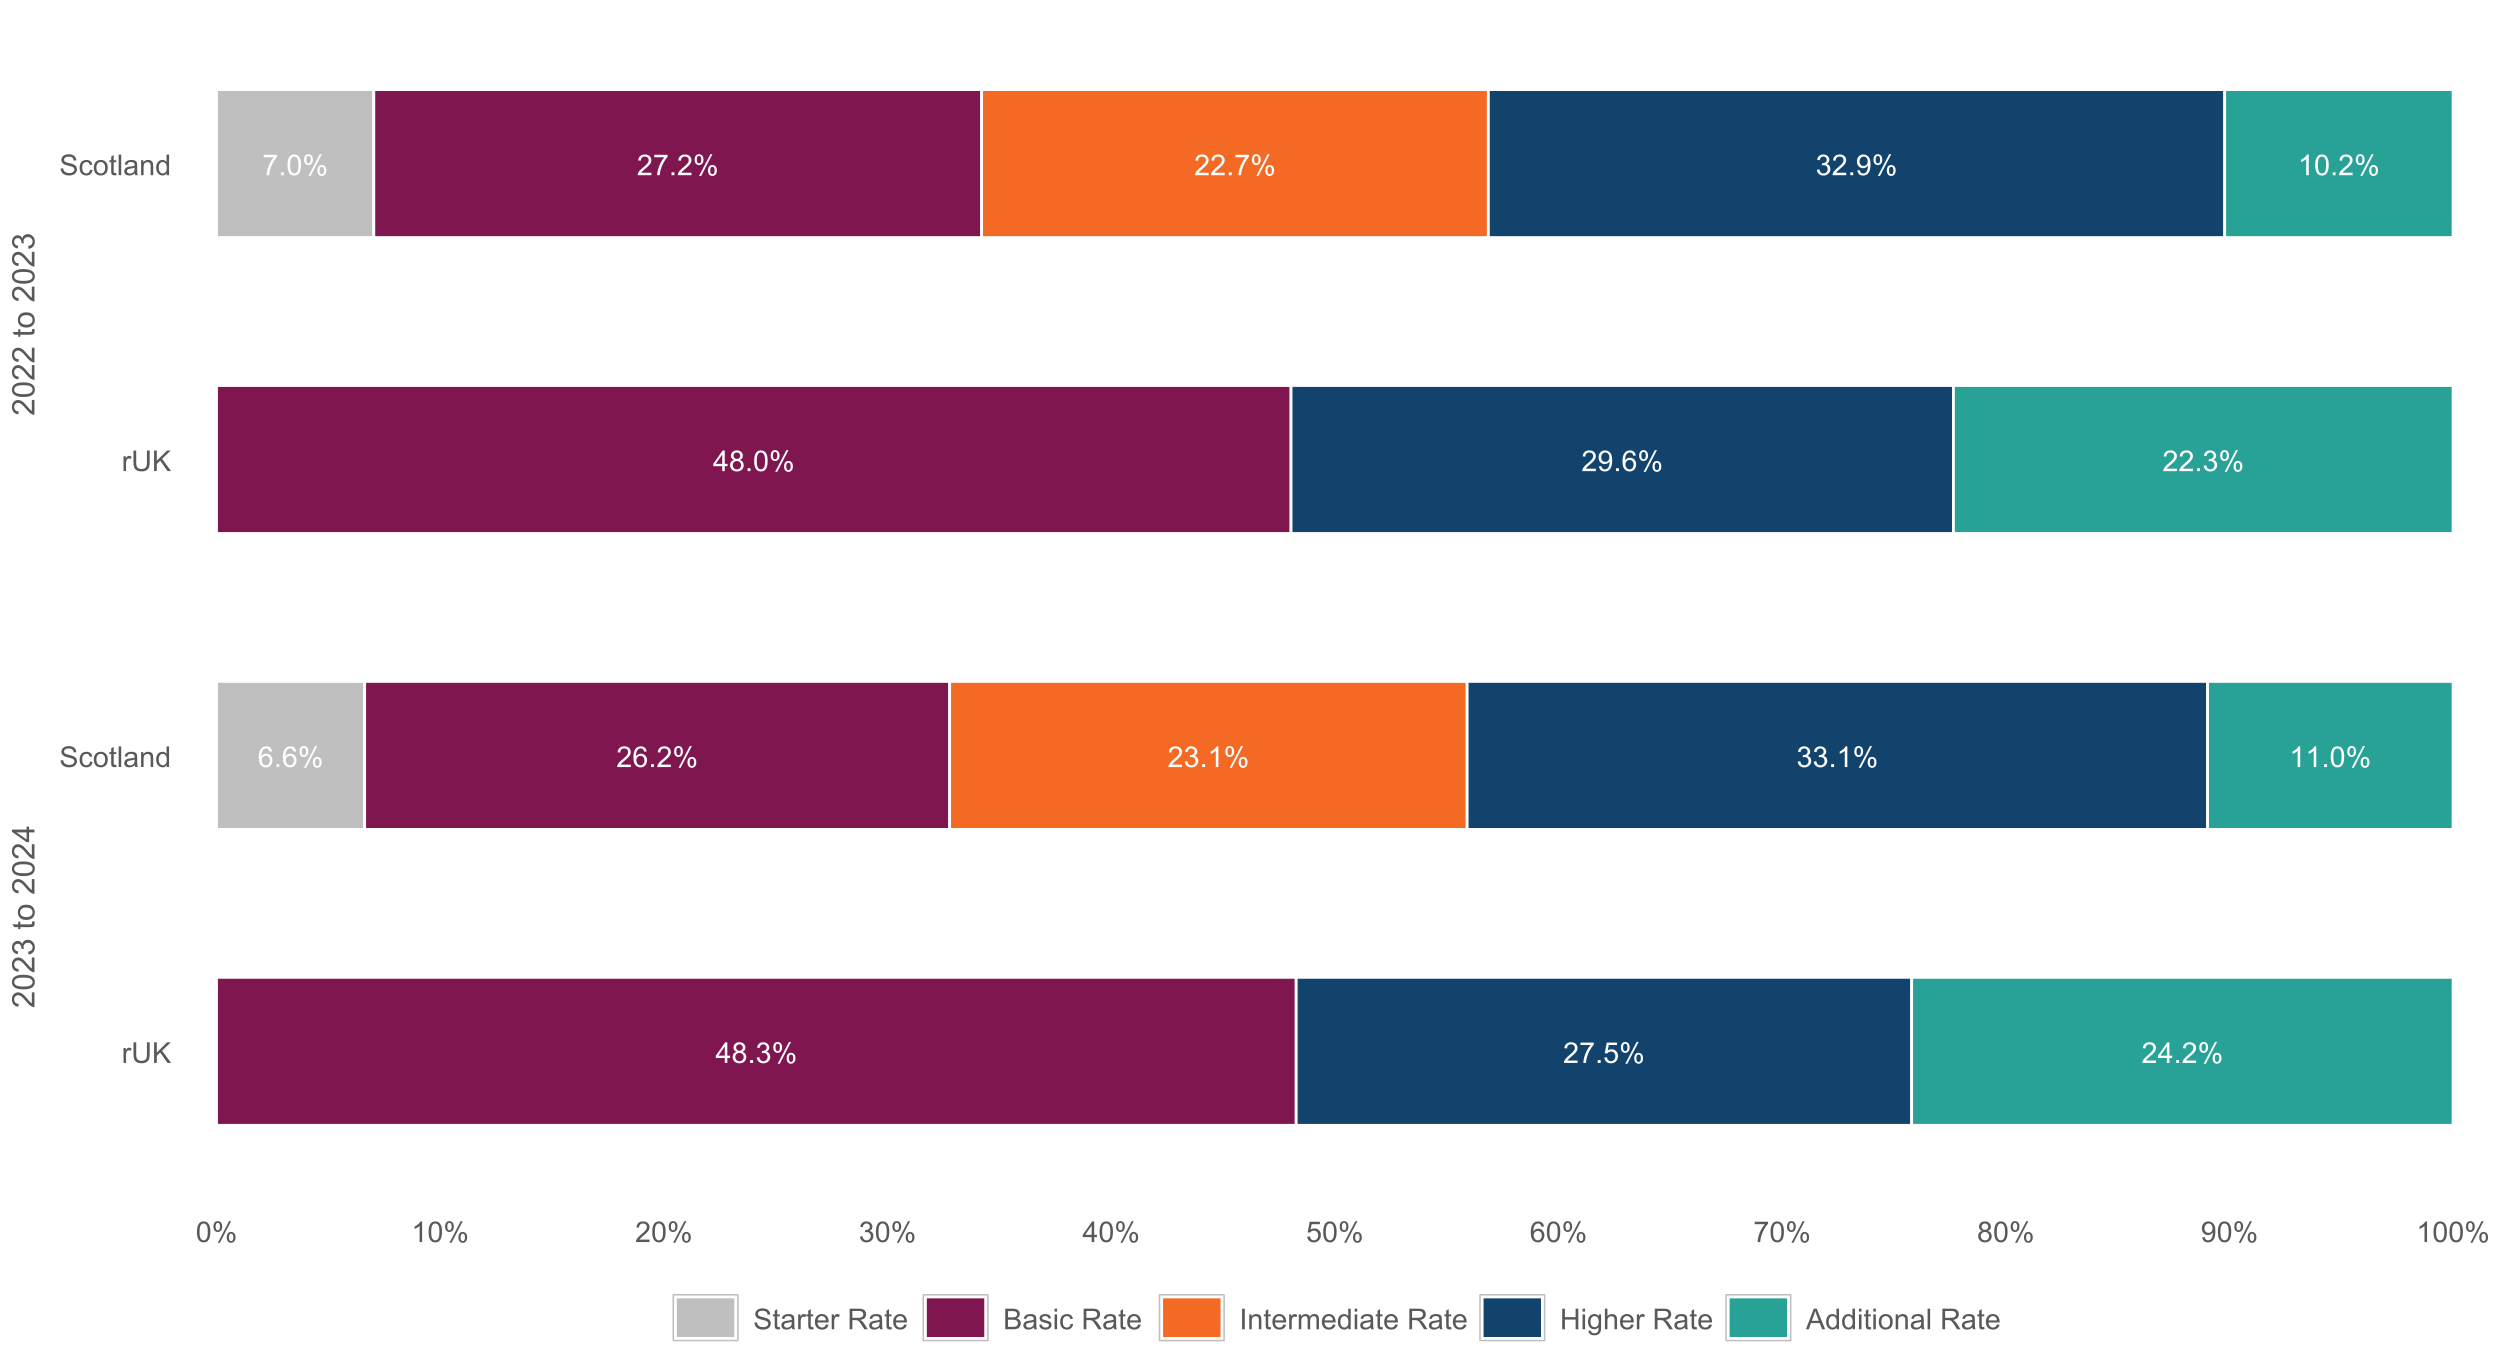
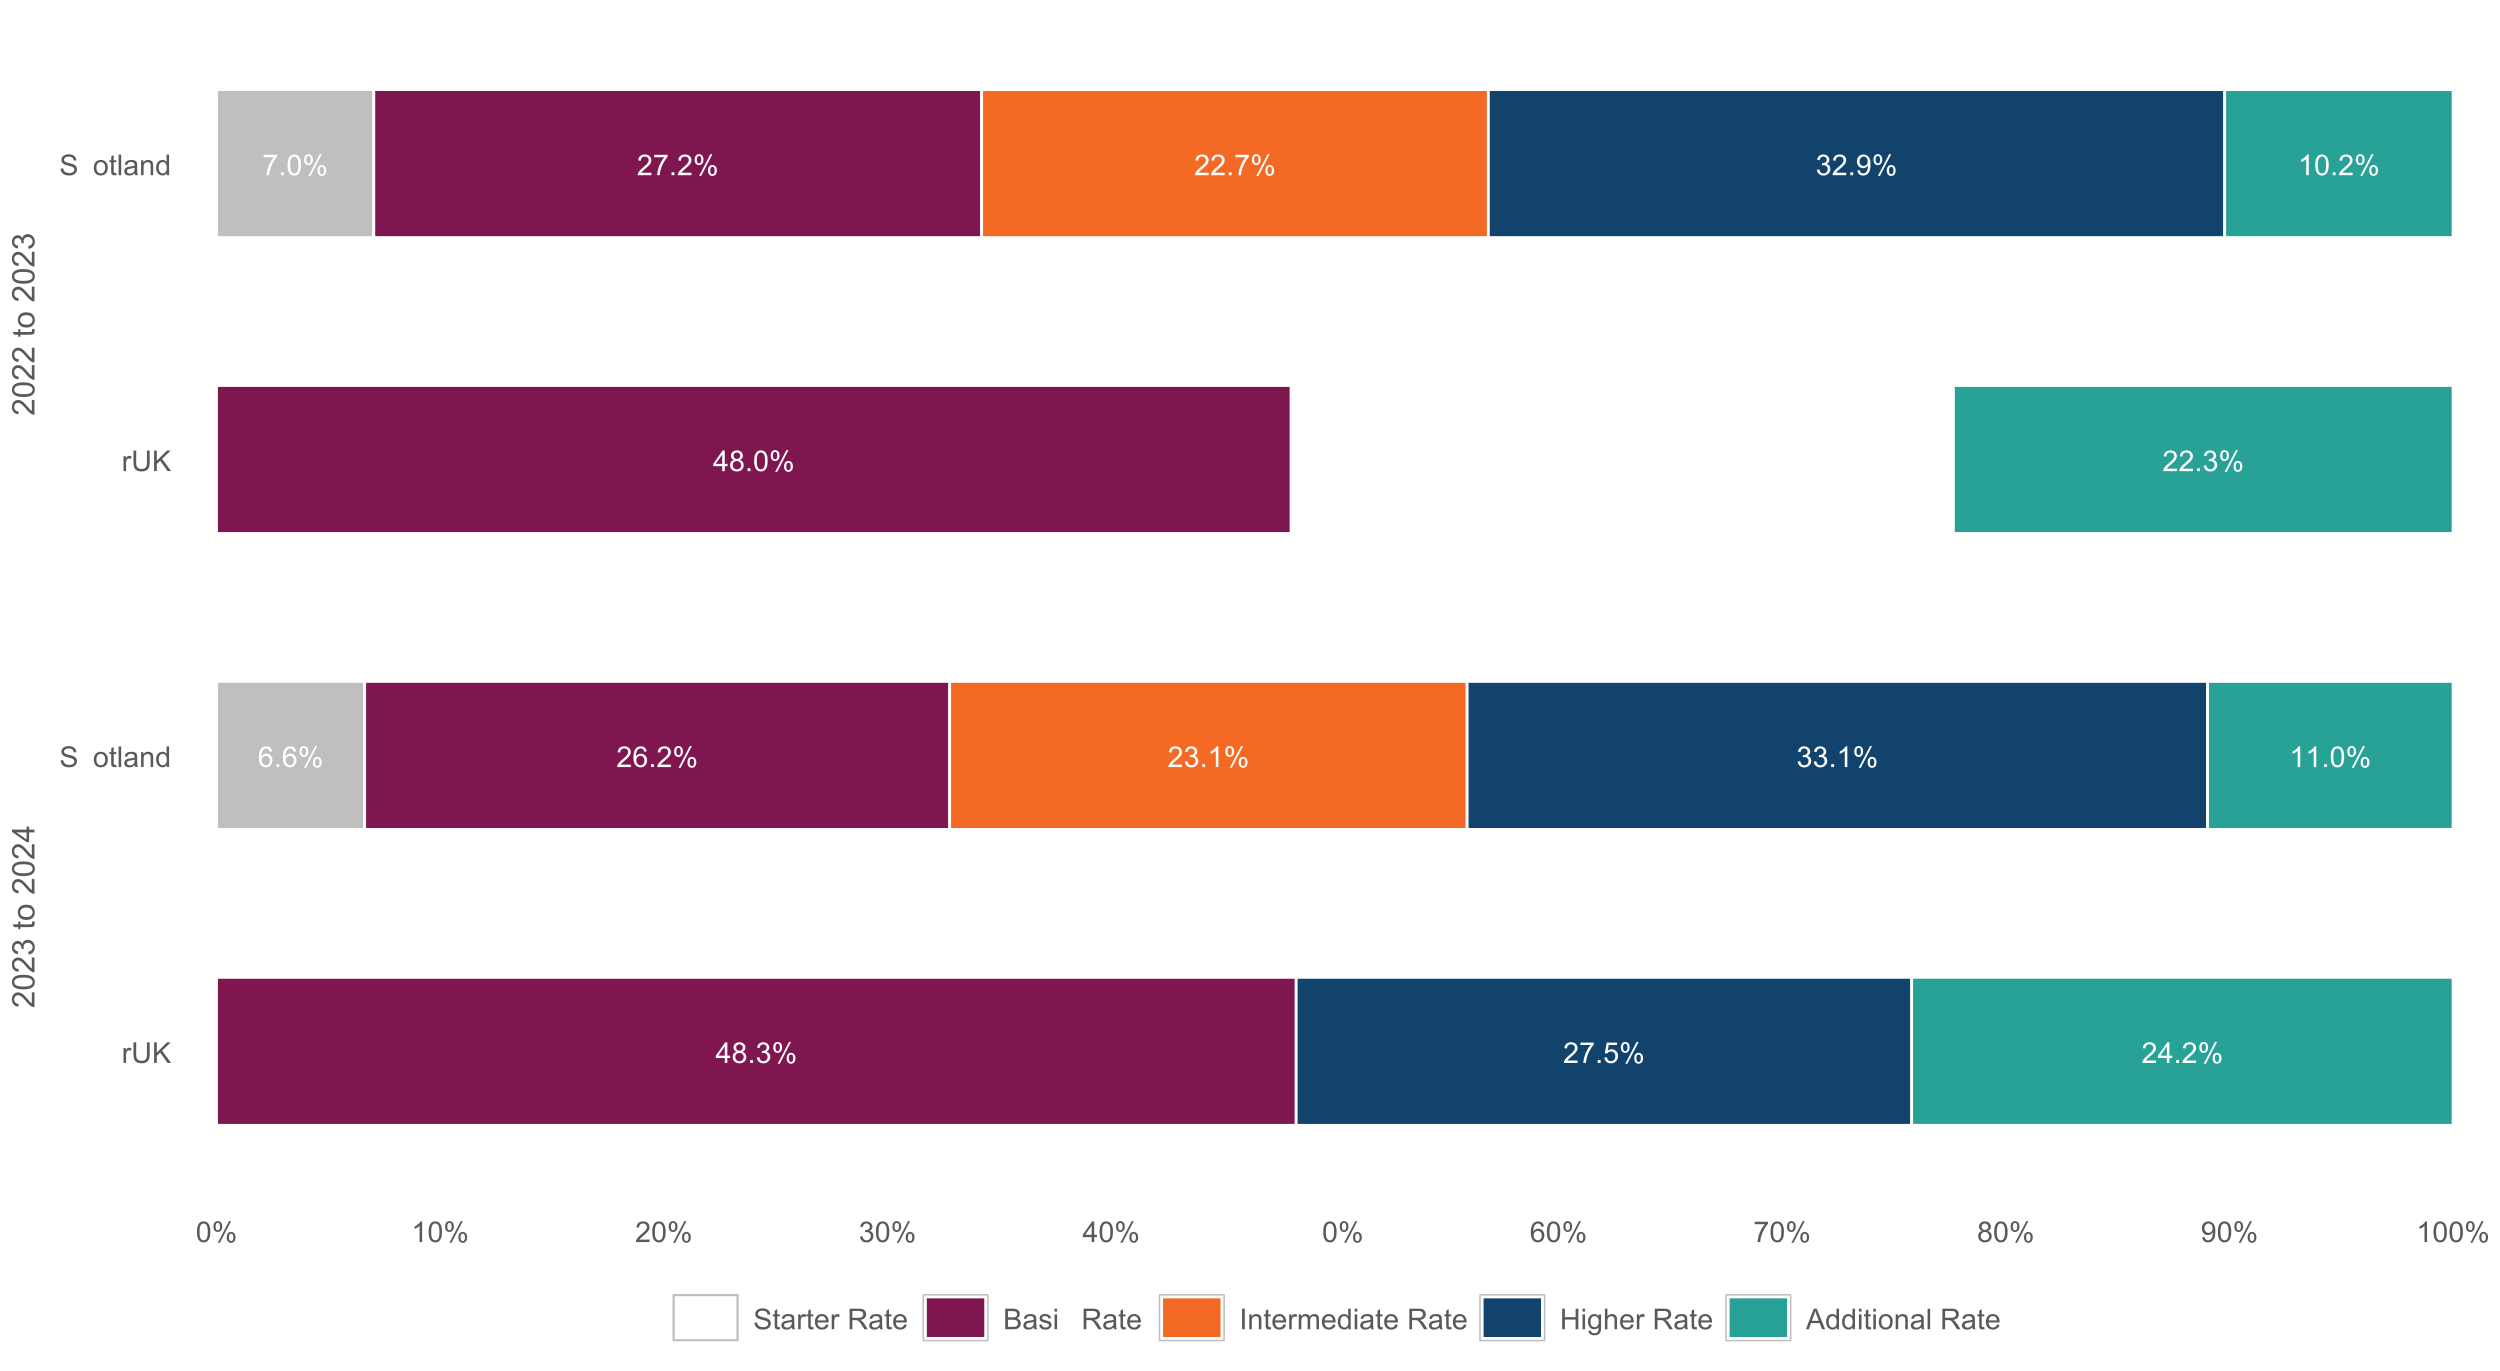
<svg xmlns="http://www.w3.org/2000/svg" xmlns:xlink="http://www.w3.org/1999/xlink" width="957" height="525" viewBox="0 0 957 525">
  <defs>
    <g>
      <g id="glyph-0-0">
        <path d="M 3.57 0 L 3.57 -1.891 L 0.141 -1.891 L 0.141 -2.781 L 3.746 -7.902 L 4.539 -7.902 L 4.539 -2.781 L 5.605 -2.781 L 5.605 -1.891 L 4.539 -1.891 L 4.539 0 L 3.57 0 M 3.57 -2.781 L 3.57 -6.344 L 1.094 -2.781 Z M 3.57 -2.781 " />
      </g>
      <g id="glyph-0-1">
        <path d="M 1.953 -4.285 C 1.551 -4.434 1.25 -4.645 1.055 -4.918 C 0.863 -5.188 0.766 -5.516 0.766 -5.898 C 0.766 -6.473 0.973 -6.957 1.387 -7.348 C 1.797 -7.738 2.348 -7.934 3.035 -7.934 C 3.727 -7.934 4.281 -7.734 4.699 -7.332 C 5.121 -6.934 5.332 -6.445 5.332 -5.871 C 5.332 -5.504 5.234 -5.184 5.043 -4.914 C 4.852 -4.641 4.559 -4.434 4.168 -4.285 C 4.652 -4.129 5.02 -3.871 5.273 -3.52 C 5.527 -3.168 5.656 -2.746 5.656 -2.258 C 5.656 -1.582 5.414 -1.016 4.938 -0.555 C 4.461 -0.094 3.832 0.133 3.051 0.133 C 2.27 0.133 1.641 -0.098 1.164 -0.559 C 0.688 -1.02 0.449 -1.594 0.449 -2.285 C 0.449 -2.801 0.578 -3.23 0.84 -3.578 C 1.098 -3.922 1.469 -4.16 1.953 -4.285 M 1.758 -5.93 C 1.758 -5.555 1.879 -5.25 2.117 -5.012 C 2.359 -4.777 2.672 -4.656 3.055 -4.656 C 3.43 -4.656 3.738 -4.773 3.977 -5.012 C 4.215 -5.246 4.332 -5.535 4.332 -5.875 C 4.332 -6.23 4.211 -6.531 3.965 -6.773 C 3.719 -7.016 3.414 -7.137 3.047 -7.137 C 2.676 -7.137 2.367 -7.02 2.125 -6.781 C 1.879 -6.543 1.758 -6.262 1.758 -5.93 M 1.445 -2.281 C 1.445 -2.004 1.512 -1.734 1.641 -1.477 C 1.773 -1.219 1.969 -1.02 2.227 -0.875 C 2.484 -0.734 2.762 -0.664 3.062 -0.664 C 3.523 -0.664 3.906 -0.812 4.211 -1.109 C 4.512 -1.41 4.664 -1.789 4.664 -2.246 C 4.664 -2.715 4.508 -3.102 4.195 -3.406 C 3.887 -3.711 3.496 -3.863 3.031 -3.863 C 2.574 -3.863 2.195 -3.715 1.895 -3.414 C 1.594 -3.109 1.445 -2.734 1.445 -2.281 Z M 1.445 -2.281 " />
      </g>
      <g id="glyph-0-2">
        <path d="M 1.004 0 L 1.004 -1.105 L 2.109 -1.105 L 2.109 0 Z M 1.004 0 " />
      </g>
      <g id="glyph-0-3">
        <path d="M 0.465 -2.086 L 1.434 -2.215 C 1.547 -1.664 1.734 -1.27 2.004 -1.027 C 2.27 -0.785 2.598 -0.664 2.98 -0.664 C 3.438 -0.664 3.824 -0.82 4.137 -1.137 C 4.453 -1.453 4.609 -1.844 4.609 -2.312 C 4.609 -2.758 4.465 -3.125 4.172 -3.414 C 3.883 -3.703 3.512 -3.848 3.062 -3.848 C 2.879 -3.848 2.648 -3.812 2.379 -3.742 L 2.484 -4.594 C 2.551 -4.586 2.602 -4.582 2.641 -4.582 C 3.055 -4.582 3.426 -4.691 3.758 -4.906 C 4.086 -5.121 4.254 -5.453 4.254 -5.902 C 4.254 -6.258 4.133 -6.555 3.891 -6.785 C 3.652 -7.02 3.34 -7.137 2.961 -7.137 C 2.582 -7.137 2.27 -7.02 2.016 -6.781 C 1.766 -6.543 1.602 -6.188 1.531 -5.715 L 0.562 -5.887 C 0.68 -6.535 0.949 -7.039 1.371 -7.398 C 1.789 -7.758 2.312 -7.934 2.938 -7.934 C 3.367 -7.934 3.766 -7.844 4.129 -7.656 C 4.492 -7.473 4.77 -7.219 4.961 -6.898 C 5.152 -6.578 5.25 -6.242 5.25 -5.883 C 5.25 -5.539 5.16 -5.23 4.977 -4.949 C 4.793 -4.668 4.52 -4.445 4.16 -4.281 C 4.629 -4.172 4.992 -3.949 5.25 -3.609 C 5.508 -3.27 5.637 -2.844 5.637 -2.336 C 5.637 -1.645 5.387 -1.059 4.883 -0.578 C 4.379 -0.102 3.746 0.141 2.977 0.141 C 2.281 0.141 1.707 -0.066 1.246 -0.48 C 0.789 -0.895 0.527 -1.43 0.465 -2.086 Z M 0.465 -2.086 " />
      </g>
      <g id="glyph-0-4">
        <path d="M 0.641 -6.004 C 0.641 -6.57 0.785 -7.051 1.066 -7.445 C 1.352 -7.84 1.762 -8.039 2.301 -8.039 C 2.797 -8.039 3.207 -7.859 3.535 -7.508 C 3.859 -7.152 4.02 -6.633 4.02 -5.945 C 4.02 -5.277 3.855 -4.762 3.527 -4.402 C 3.199 -4.039 2.793 -3.859 2.312 -3.859 C 1.836 -3.859 1.438 -4.039 1.117 -4.395 C 0.801 -4.75 0.641 -5.285 0.641 -6.004 M 2.328 -7.367 C 2.09 -7.367 1.887 -7.266 1.727 -7.055 C 1.566 -6.848 1.488 -6.465 1.488 -5.906 C 1.488 -5.402 1.57 -5.043 1.73 -4.84 C 1.891 -4.633 2.09 -4.527 2.328 -4.527 C 2.574 -4.527 2.773 -4.633 2.934 -4.84 C 3.094 -5.051 3.176 -5.43 3.176 -5.984 C 3.176 -6.492 3.094 -6.852 2.934 -7.059 C 2.77 -7.266 2.57 -7.367 2.328 -7.367 M 2.336 0.293 L 6.656 -8.039 L 7.445 -8.039 L 3.137 0.293 L 2.336 0.293 M 5.75 -1.855 C 5.75 -2.422 5.895 -2.902 6.176 -3.297 C 6.461 -3.691 6.875 -3.887 7.418 -3.887 C 7.914 -3.887 8.324 -3.711 8.648 -3.355 C 8.973 -3 9.137 -2.48 9.137 -1.797 C 9.137 -1.125 8.973 -0.613 8.645 -0.25 C 8.316 0.109 7.906 0.293 7.422 0.293 C 6.945 0.293 6.547 0.113 6.23 -0.246 C 5.91 -0.602 5.75 -1.141 5.75 -1.855 M 7.445 -3.219 C 7.199 -3.219 6.996 -3.113 6.836 -2.906 C 6.68 -2.695 6.598 -2.312 6.598 -1.758 C 6.598 -1.254 6.68 -0.898 6.84 -0.691 C 7.004 -0.48 7.203 -0.379 7.438 -0.379 C 7.688 -0.379 7.891 -0.48 8.051 -0.691 C 8.211 -0.898 8.289 -1.281 8.289 -1.832 C 8.289 -2.344 8.211 -2.703 8.047 -2.906 C 7.887 -3.113 7.684 -3.219 7.445 -3.219 Z M 7.445 -3.219 " />
      </g>
      <g id="glyph-0-5">
        <path d="M 5.559 -0.934 L 5.559 0 L 0.336 0 C 0.328 -0.234 0.363 -0.457 0.449 -0.672 C 0.582 -1.031 0.793 -1.379 1.086 -1.727 C 1.379 -2.07 1.801 -2.469 2.355 -2.922 C 3.215 -3.625 3.793 -4.184 4.098 -4.594 C 4.398 -5.008 4.551 -5.395 4.551 -5.762 C 4.551 -6.148 4.41 -6.473 4.137 -6.734 C 3.863 -7 3.504 -7.133 3.062 -7.133 C 2.594 -7.133 2.223 -6.992 1.941 -6.711 C 1.66 -6.43 1.52 -6.043 1.516 -5.547 L 0.516 -5.648 C 0.586 -6.395 0.844 -6.961 1.289 -7.352 C 1.734 -7.738 2.332 -7.934 3.082 -7.934 C 3.84 -7.934 4.441 -7.723 4.883 -7.305 C 5.324 -6.883 5.547 -6.363 5.547 -5.742 C 5.547 -5.426 5.48 -5.113 5.352 -4.809 C 5.223 -4.504 5.008 -4.18 4.707 -3.844 C 4.41 -3.504 3.91 -3.043 3.211 -2.453 C 2.629 -1.965 2.258 -1.633 2.09 -1.457 C 1.926 -1.285 1.789 -1.109 1.684 -0.934 Z M 5.559 -0.934 " />
      </g>
      <g id="glyph-0-6">
        <path d="M 0.523 -6.867 L 0.523 -7.801 L 5.637 -7.801 L 5.637 -7.047 C 5.137 -6.512 4.637 -5.797 4.141 -4.91 C 3.648 -4.023 3.266 -3.109 2.996 -2.172 C 2.805 -1.512 2.68 -0.785 2.625 0 L 1.629 0 C 1.641 -0.621 1.762 -1.371 1.996 -2.254 C 2.227 -3.133 2.562 -3.984 3 -4.801 C 3.438 -5.617 3.902 -6.309 4.395 -6.867 Z M 0.523 -6.867 " />
      </g>
      <g id="glyph-0-7">
        <path d="M 0.457 -2.07 L 1.477 -2.156 C 1.551 -1.66 1.727 -1.289 2.004 -1.039 C 2.277 -0.789 2.609 -0.664 2.996 -0.664 C 3.465 -0.664 3.859 -0.84 4.184 -1.191 C 4.508 -1.543 4.668 -2.012 4.668 -2.594 C 4.668 -3.145 4.512 -3.582 4.203 -3.902 C 3.891 -4.223 3.484 -4.383 2.98 -4.383 C 2.668 -4.383 2.387 -4.312 2.133 -4.168 C 1.883 -4.027 1.684 -3.844 1.543 -3.617 L 0.629 -3.734 L 1.395 -7.793 L 5.324 -7.793 L 5.324 -6.867 L 2.172 -6.867 L 1.746 -4.742 C 2.223 -5.074 2.719 -5.238 3.238 -5.238 C 3.93 -5.238 4.512 -5 4.984 -4.523 C 5.461 -4.043 5.699 -3.43 5.699 -2.68 C 5.699 -1.965 5.488 -1.348 5.074 -0.824 C 4.566 -0.184 3.875 0.133 2.996 0.133 C 2.277 0.133 1.691 -0.066 1.238 -0.469 C 0.781 -0.871 0.523 -1.406 0.457 -2.07 Z M 0.457 -2.07 " />
      </g>
      <g id="glyph-0-8">
        <path d="M 5.492 -5.969 L 4.527 -5.891 C 4.441 -6.273 4.32 -6.551 4.16 -6.723 C 3.898 -7 3.574 -7.137 3.191 -7.137 C 2.883 -7.137 2.609 -7.051 2.379 -6.879 C 2.07 -6.656 1.832 -6.332 1.656 -5.902 C 1.48 -5.477 1.387 -4.867 1.379 -4.074 C 1.613 -4.43 1.898 -4.695 2.238 -4.867 C 2.574 -5.039 2.93 -5.125 3.301 -5.125 C 3.945 -5.125 4.496 -4.887 4.949 -4.41 C 5.406 -3.938 5.633 -3.32 5.633 -2.566 C 5.633 -2.07 5.527 -1.609 5.312 -1.184 C 5.098 -0.758 4.805 -0.43 4.43 -0.203 C 4.059 0.023 3.633 0.133 3.16 0.133 C 2.352 0.133 1.691 -0.164 1.18 -0.758 C 0.672 -1.352 0.414 -2.332 0.414 -3.699 C 0.414 -5.227 0.695 -6.336 1.262 -7.027 C 1.754 -7.633 2.418 -7.934 3.25 -7.934 C 3.871 -7.934 4.383 -7.762 4.777 -7.41 C 5.176 -7.062 5.414 -6.582 5.492 -5.969 M 1.531 -2.559 C 1.531 -2.227 1.602 -1.906 1.742 -1.602 C 1.887 -1.297 2.086 -1.062 2.34 -0.902 C 2.594 -0.742 2.863 -0.664 3.145 -0.664 C 3.551 -0.664 3.906 -0.828 4.199 -1.16 C 4.492 -1.488 4.641 -1.938 4.641 -2.508 C 4.641 -3.055 4.496 -3.484 4.203 -3.797 C 3.914 -4.113 3.547 -4.27 3.105 -4.27 C 2.668 -4.27 2.293 -4.113 1.988 -3.797 C 1.684 -3.484 1.531 -3.07 1.531 -2.559 Z M 1.531 -2.559 " />
      </g>
      <g id="glyph-0-9">
        <path d="M 4.113 0 L 3.145 0 L 3.145 -6.184 C 2.91 -5.961 2.602 -5.738 2.223 -5.516 C 1.844 -5.293 1.504 -5.125 1.203 -5.012 L 1.203 -5.949 C 1.746 -6.207 2.219 -6.516 2.625 -6.879 C 3.031 -7.242 3.32 -7.594 3.488 -7.934 L 4.113 -7.934 Z M 4.113 0 " />
      </g>
      <g id="glyph-0-10">
        <path d="M 0.457 -3.898 C 0.457 -4.832 0.555 -5.582 0.746 -6.152 C 0.938 -6.723 1.223 -7.164 1.605 -7.473 C 1.984 -7.781 2.461 -7.934 3.035 -7.934 C 3.457 -7.934 3.832 -7.848 4.152 -7.68 C 4.469 -7.508 4.734 -7.262 4.941 -6.941 C 5.152 -6.617 5.316 -6.227 5.434 -5.766 C 5.551 -5.305 5.613 -4.68 5.613 -3.898 C 5.613 -2.969 5.516 -2.223 5.324 -1.652 C 5.137 -1.082 4.852 -0.641 4.473 -0.332 C 4.094 -0.02 3.613 0.133 3.035 0.133 C 2.273 0.133 1.676 -0.137 1.238 -0.684 C 0.719 -1.344 0.457 -2.414 0.457 -3.898 M 1.457 -3.898 C 1.457 -2.602 1.605 -1.738 1.91 -1.309 C 2.215 -0.879 2.59 -0.664 3.035 -0.664 C 3.48 -0.664 3.855 -0.879 4.16 -1.309 C 4.461 -1.742 4.613 -2.605 4.613 -3.898 C 4.613 -5.199 4.461 -6.062 4.16 -6.488 C 3.855 -6.918 3.477 -7.133 3.023 -7.133 C 2.578 -7.133 2.223 -6.941 1.957 -6.566 C 1.621 -6.086 1.457 -5.195 1.457 -3.898 Z M 1.457 -3.898 " />
      </g>
      <g id="glyph-0-11">
        <path d="M 0.605 -1.828 L 1.535 -1.914 C 1.617 -1.477 1.766 -1.156 1.988 -0.961 C 2.211 -0.762 2.496 -0.664 2.848 -0.664 C 3.145 -0.664 3.406 -0.73 3.629 -0.867 C 3.855 -1.004 4.039 -1.188 4.184 -1.414 C 4.328 -1.645 4.445 -1.953 4.543 -2.34 C 4.641 -2.727 4.691 -3.121 4.691 -3.523 C 4.691 -3.57 4.688 -3.633 4.684 -3.719 C 4.492 -3.41 4.227 -3.16 3.891 -2.969 C 3.555 -2.773 3.188 -2.68 2.797 -2.68 C 2.145 -2.68 1.59 -2.918 1.137 -3.391 C 0.684 -3.863 0.457 -4.492 0.457 -5.266 C 0.457 -6.066 0.695 -6.715 1.168 -7.203 C 1.641 -7.691 2.23 -7.934 2.941 -7.934 C 3.457 -7.934 3.926 -7.797 4.352 -7.52 C 4.777 -7.242 5.102 -6.848 5.324 -6.336 C 5.543 -5.824 5.656 -5.082 5.656 -4.113 C 5.656 -3.102 5.547 -2.301 5.324 -1.699 C 5.105 -1.102 4.781 -0.648 4.348 -0.336 C 3.914 -0.023 3.406 0.133 2.824 0.133 C 2.207 0.133 1.703 -0.035 1.309 -0.379 C 0.918 -0.723 0.684 -1.207 0.605 -1.828 M 4.578 -5.316 C 4.578 -5.871 4.43 -6.312 4.133 -6.641 C 3.836 -6.969 3.48 -7.133 3.062 -7.133 C 2.629 -7.133 2.254 -6.957 1.934 -6.602 C 1.617 -6.25 1.457 -5.793 1.457 -5.234 C 1.457 -4.73 1.605 -4.32 1.91 -4.008 C 2.215 -3.695 2.59 -3.535 3.035 -3.535 C 3.484 -3.535 3.852 -3.695 4.141 -4.008 C 4.434 -4.32 4.578 -4.758 4.578 -5.316 Z M 4.578 -5.316 " />
      </g>
      <g id="glyph-1-0">
        <path d="M 0.715 0 L 0.715 -5.703 L 1.586 -5.703 L 1.586 -4.84 C 1.805 -5.242 2.012 -5.512 2.199 -5.641 C 2.387 -5.77 2.594 -5.832 2.82 -5.832 C 3.145 -5.832 3.477 -5.73 3.812 -5.523 L 3.48 -4.625 C 3.242 -4.766 3.008 -4.832 2.773 -4.836 C 2.559 -4.832 2.371 -4.77 2.203 -4.645 C 2.035 -4.516 1.914 -4.34 1.844 -4.113 C 1.734 -3.77 1.68 -3.395 1.68 -2.984 L 1.68 0 Z M 0.715 0 " />
      </g>
      <g id="glyph-1-1">
        <path d="M 6.016 -7.875 L 7.059 -7.875 L 7.059 -3.324 C 7.059 -2.535 6.969 -1.906 6.789 -1.438 C 6.609 -0.973 6.285 -0.594 5.82 -0.305 C 5.352 -0.012 4.738 0.133 3.98 0.133 C 3.242 0.133 2.641 0.008 2.172 -0.246 C 1.699 -0.5 1.367 -0.871 1.164 -1.352 C 0.965 -1.832 0.863 -2.492 0.863 -3.324 L 0.863 -7.875 L 1.906 -7.875 L 1.906 -3.328 C 1.906 -2.645 1.969 -2.141 2.098 -1.816 C 2.223 -1.492 2.441 -1.246 2.754 -1.07 C 3.062 -0.895 3.441 -0.805 3.891 -0.805 C 4.656 -0.805 5.199 -0.98 5.527 -1.328 C 5.852 -1.676 6.016 -2.344 6.016 -3.328 Z M 6.016 -7.875 " />
      </g>
      <g id="glyph-1-2">
        <path d="M 0.805 0 L 0.805 -7.875 L 1.848 -7.875 L 1.848 -3.969 L 5.758 -7.875 L 7.172 -7.875 L 3.867 -4.684 L 7.316 0 L 5.941 0 L 3.137 -3.984 L 1.848 -2.727 L 1.848 0 Z M 0.805 0 " />
      </g>
      <g id="glyph-1-3">
        <path d="M 0.492 -2.531 L 1.477 -2.617 C 1.523 -2.223 1.633 -1.898 1.801 -1.645 C 1.973 -1.395 2.234 -1.191 2.594 -1.035 C 2.953 -0.879 3.355 -0.801 3.805 -0.801 C 4.199 -0.801 4.551 -0.859 4.855 -0.977 C 5.16 -1.094 5.387 -1.258 5.535 -1.465 C 5.684 -1.668 5.758 -1.895 5.758 -2.137 C 5.758 -2.383 5.688 -2.602 5.543 -2.785 C 5.398 -2.969 5.164 -3.125 4.836 -3.25 C 4.621 -3.332 4.156 -3.461 3.434 -3.633 C 2.707 -3.809 2.203 -3.973 1.914 -4.125 C 1.535 -4.32 1.258 -4.566 1.07 -4.859 C 0.887 -5.148 0.797 -5.477 0.797 -5.84 C 0.797 -6.234 0.906 -6.605 1.133 -6.953 C 1.359 -7.297 1.688 -7.562 2.121 -7.738 C 2.555 -7.918 3.035 -8.008 3.566 -8.008 C 4.148 -8.008 4.664 -7.914 5.109 -7.727 C 5.555 -7.539 5.898 -7.262 6.141 -6.898 C 6.379 -6.531 6.508 -6.117 6.527 -5.656 L 5.527 -5.582 C 5.473 -6.078 5.293 -6.453 4.98 -6.707 C 4.672 -6.961 4.215 -7.09 3.609 -7.09 C 2.98 -7.09 2.52 -6.973 2.23 -6.742 C 1.945 -6.512 1.801 -6.234 1.801 -5.906 C 1.801 -5.625 1.902 -5.391 2.105 -5.211 C 2.305 -5.027 2.828 -4.84 3.676 -4.648 C 4.523 -4.457 5.105 -4.289 5.418 -4.148 C 5.879 -3.934 6.215 -3.668 6.434 -3.344 C 6.652 -3.02 6.762 -2.645 6.762 -2.223 C 6.762 -1.805 6.641 -1.41 6.402 -1.039 C 6.164 -0.668 5.816 -0.379 5.367 -0.176 C 4.918 0.031 4.414 0.133 3.852 0.133 C 3.137 0.133 2.543 0.031 2.059 -0.176 C 1.578 -0.387 1.199 -0.699 0.926 -1.113 C 0.652 -1.531 0.508 -2.004 0.492 -2.531 Z M 0.492 -2.531 " />
      </g>
      <g id="glyph-1-4">
-         <path d="M 4.445 -2.09 L 5.398 -1.965 C 5.293 -1.312 5.027 -0.797 4.602 -0.426 C 4.172 -0.055 3.648 0.129 3.023 0.129 C 2.242 0.129 1.617 -0.125 1.141 -0.637 C 0.668 -1.148 0.43 -1.879 0.43 -2.832 C 0.43 -3.445 0.531 -3.984 0.734 -4.445 C 0.941 -4.91 1.25 -5.254 1.668 -5.488 C 2.086 -5.719 2.539 -5.832 3.031 -5.832 C 3.648 -5.832 4.156 -5.676 4.551 -5.363 C 4.941 -5.051 5.195 -4.605 5.305 -4.027 L 4.367 -3.883 C 4.277 -4.266 4.117 -4.555 3.891 -4.75 C 3.664 -4.941 3.391 -5.039 3.066 -5.039 C 2.578 -5.039 2.184 -4.863 1.879 -4.516 C 1.574 -4.164 1.422 -3.613 1.422 -2.859 C 1.422 -2.09 1.57 -1.535 1.863 -1.188 C 2.156 -0.84 2.539 -0.664 3.012 -0.664 C 3.395 -0.664 3.711 -0.781 3.965 -1.016 C 4.219 -1.246 4.379 -1.605 4.445 -2.09 Z M 4.445 -2.09 " />
-       </g>
+         </g>
      <g id="glyph-1-5">
        <path d="M 0.367 -2.852 C 0.367 -3.91 0.66 -4.691 1.246 -5.199 C 1.738 -5.621 2.336 -5.832 3.039 -5.832 C 3.824 -5.832 4.465 -5.574 4.961 -5.062 C 5.461 -4.547 5.711 -3.84 5.711 -2.934 C 5.711 -2.199 5.598 -1.621 5.379 -1.199 C 5.16 -0.781 4.84 -0.453 4.418 -0.219 C 3.996 0.012 3.539 0.129 3.039 0.129 C 2.242 0.129 1.598 -0.129 1.105 -0.641 C 0.613 -1.152 0.367 -1.891 0.367 -2.852 M 1.359 -2.852 C 1.359 -2.121 1.52 -1.574 1.836 -1.211 C 2.156 -0.848 2.555 -0.664 3.039 -0.664 C 3.52 -0.664 3.918 -0.848 4.238 -1.215 C 4.555 -1.578 4.715 -2.137 4.715 -2.883 C 4.715 -3.59 4.555 -4.125 4.234 -4.488 C 3.914 -4.852 3.516 -5.031 3.039 -5.031 C 2.555 -5.031 2.156 -4.852 1.836 -4.492 C 1.52 -4.129 1.359 -3.582 1.359 -2.852 Z M 1.359 -2.852 " />
      </g>
      <g id="glyph-1-6">
        <path d="M 2.836 -0.863 L 2.977 -0.012 C 2.703 0.047 2.461 0.074 2.246 0.074 C 1.895 0.074 1.621 0.02 1.43 -0.09 C 1.234 -0.203 1.098 -0.348 1.02 -0.527 C 0.941 -0.711 0.902 -1.09 0.902 -1.672 L 0.902 -4.953 L 0.195 -4.953 L 0.195 -5.703 L 0.902 -5.703 L 0.902 -7.117 L 1.863 -7.695 L 1.863 -5.703 L 2.836 -5.703 L 2.836 -4.953 L 1.863 -4.953 L 1.863 -1.617 C 1.863 -1.34 1.879 -1.164 1.914 -1.086 C 1.949 -1.008 2.004 -0.945 2.082 -0.898 C 2.16 -0.852 2.27 -0.828 2.41 -0.828 C 2.52 -0.828 2.66 -0.84 2.836 -0.863 Z M 2.836 -0.863 " />
      </g>
      <g id="glyph-1-7">
        <path d="M 0.703 0 L 0.703 -7.875 L 1.672 -7.875 L 1.672 0 Z M 0.703 0 " />
      </g>
      <g id="glyph-1-8">
        <path d="M 4.445 -0.703 C 4.09 -0.398 3.746 -0.184 3.414 -0.059 C 3.082 0.066 2.727 0.129 2.348 0.129 C 1.719 0.129 1.238 -0.023 0.902 -0.332 C 0.566 -0.637 0.398 -1.027 0.398 -1.504 C 0.398 -1.781 0.461 -2.039 0.59 -2.27 C 0.715 -2.5 0.883 -2.688 1.086 -2.824 C 1.293 -2.965 1.523 -3.07 1.781 -3.141 C 1.973 -3.191 2.258 -3.242 2.641 -3.289 C 3.422 -3.379 3.996 -3.492 4.367 -3.621 C 4.371 -3.754 4.371 -3.836 4.371 -3.871 C 4.371 -4.266 4.281 -4.543 4.098 -4.703 C 3.852 -4.922 3.484 -5.031 2.996 -5.031 C 2.543 -5.031 2.207 -4.953 1.988 -4.793 C 1.773 -4.633 1.613 -4.352 1.508 -3.949 L 0.562 -4.078 C 0.648 -4.48 0.793 -4.809 0.988 -5.059 C 1.184 -5.305 1.469 -5.496 1.844 -5.633 C 2.215 -5.766 2.645 -5.832 3.137 -5.832 C 3.625 -5.832 4.02 -5.777 4.324 -5.66 C 4.629 -5.547 4.852 -5.402 4.996 -5.23 C 5.137 -5.055 5.238 -4.836 5.297 -4.57 C 5.328 -4.406 5.344 -4.109 5.344 -3.68 L 5.344 -2.391 C 5.344 -1.492 5.363 -0.922 5.406 -0.684 C 5.445 -0.445 5.527 -0.219 5.648 0 L 4.641 0 C 4.539 -0.199 4.477 -0.434 4.445 -0.703 M 4.367 -2.863 C 4.016 -2.719 3.488 -2.598 2.789 -2.496 C 2.391 -2.441 2.109 -2.375 1.945 -2.305 C 1.781 -2.234 1.652 -2.129 1.562 -1.988 C 1.473 -1.852 1.43 -1.699 1.43 -1.531 C 1.43 -1.273 1.527 -1.059 1.723 -0.887 C 1.918 -0.715 2.203 -0.629 2.578 -0.629 C 2.949 -0.629 3.281 -0.711 3.57 -0.871 C 3.863 -1.035 4.074 -1.258 4.211 -1.543 C 4.316 -1.762 4.367 -2.082 4.367 -2.508 Z M 4.367 -2.863 " />
      </g>
      <g id="glyph-1-9">
        <path d="M 0.727 0 L 0.727 -5.703 L 1.594 -5.703 L 1.594 -4.895 C 2.016 -5.52 2.621 -5.832 3.41 -5.832 C 3.754 -5.832 4.07 -5.77 4.359 -5.648 C 4.648 -5.523 4.863 -5.363 5.008 -5.16 C 5.148 -4.961 5.25 -4.723 5.305 -4.445 C 5.344 -4.27 5.359 -3.953 5.359 -3.508 L 5.359 0 L 4.395 0 L 4.395 -3.469 C 4.395 -3.863 4.355 -4.156 4.281 -4.352 C 4.207 -4.547 4.07 -4.703 3.879 -4.82 C 3.688 -4.938 3.465 -4.996 3.207 -4.996 C 2.793 -4.996 2.438 -4.863 2.141 -4.602 C 1.84 -4.34 1.691 -3.844 1.691 -3.117 L 1.691 0 Z M 0.727 0 " />
      </g>
      <g id="glyph-1-10">
        <path d="M 4.426 0 L 4.426 -0.719 C 4.062 -0.152 3.531 0.129 2.832 0.129 C 2.375 0.129 1.957 0.004 1.578 -0.246 C 1.195 -0.496 0.898 -0.848 0.691 -1.297 C 0.48 -1.746 0.375 -2.262 0.375 -2.848 C 0.375 -3.414 0.473 -3.934 0.66 -4.395 C 0.852 -4.859 1.137 -5.215 1.516 -5.461 C 1.895 -5.711 2.32 -5.832 2.789 -5.832 C 3.133 -5.832 3.438 -5.762 3.707 -5.617 C 3.977 -5.469 4.191 -5.281 4.359 -5.047 L 4.359 -7.875 L 5.324 -7.875 L 5.324 0 L 4.426 0 M 1.371 -2.848 C 1.371 -2.117 1.523 -1.57 1.832 -1.207 C 2.141 -0.848 2.504 -0.664 2.922 -0.664 C 3.344 -0.664 3.703 -0.84 4 -1.184 C 4.293 -1.531 4.441 -2.059 4.441 -2.766 C 4.441 -3.547 4.293 -4.121 3.992 -4.484 C 3.691 -4.852 3.32 -5.031 2.879 -5.031 C 2.449 -5.031 2.09 -4.855 1.801 -4.508 C 1.516 -4.156 1.371 -3.602 1.371 -2.848 Z M 1.371 -2.848 " />
      </g>
      <g id="glyph-1-11">
        <path d="M 0.457 -3.883 C 0.457 -4.812 0.551 -5.562 0.742 -6.133 C 0.934 -6.699 1.219 -7.137 1.598 -7.445 C 1.977 -7.754 2.449 -7.906 3.023 -7.906 C 3.445 -7.906 3.816 -7.82 4.137 -7.652 C 4.453 -7.48 4.719 -7.234 4.926 -6.914 C 5.133 -6.594 5.297 -6.203 5.414 -5.746 C 5.531 -5.285 5.59 -4.664 5.59 -3.883 C 5.59 -2.961 5.496 -2.215 5.305 -1.645 C 5.117 -1.078 4.832 -0.641 4.457 -0.332 C 4.078 -0.02 3.602 0.133 3.023 0.133 C 2.266 0.133 1.668 -0.137 1.234 -0.684 C 0.715 -1.336 0.457 -2.406 0.457 -3.883 M 1.449 -3.883 C 1.449 -2.59 1.602 -1.73 1.902 -1.301 C 2.207 -0.875 2.578 -0.66 3.023 -0.66 C 3.469 -0.66 3.84 -0.875 4.145 -1.305 C 4.445 -1.734 4.598 -2.594 4.598 -3.883 C 4.598 -5.18 4.445 -6.039 4.145 -6.469 C 3.84 -6.895 3.465 -7.105 3.012 -7.105 C 2.57 -7.105 2.215 -6.918 1.949 -6.543 C 1.617 -6.062 1.449 -5.176 1.449 -3.883 Z M 1.449 -3.883 " />
      </g>
      <g id="glyph-1-12">
        <path d="M 0.641 -5.984 C 0.641 -6.547 0.781 -7.023 1.062 -7.418 C 1.348 -7.812 1.758 -8.008 2.293 -8.008 C 2.789 -8.008 3.195 -7.832 3.52 -7.48 C 3.844 -7.125 4.008 -6.609 4.008 -5.926 C 4.008 -5.258 3.844 -4.746 3.516 -4.387 C 3.188 -4.027 2.785 -3.844 2.305 -3.844 C 1.828 -3.844 1.43 -4.023 1.113 -4.379 C 0.797 -4.73 0.641 -5.266 0.641 -5.984 M 2.32 -7.344 C 2.082 -7.344 1.879 -7.238 1.723 -7.031 C 1.562 -6.824 1.484 -6.441 1.484 -5.887 C 1.484 -5.383 1.562 -5.027 1.723 -4.82 C 1.887 -4.613 2.086 -4.512 2.32 -4.512 C 2.562 -4.512 2.766 -4.617 2.926 -4.824 C 3.082 -5.031 3.164 -5.41 3.164 -5.961 C 3.164 -6.469 3.082 -6.828 2.922 -7.035 C 2.762 -7.238 2.559 -7.344 2.32 -7.344 M 2.324 0.289 L 6.633 -8.008 L 7.418 -8.008 L 3.125 0.289 L 2.324 0.289 M 5.73 -1.848 C 5.73 -2.414 5.871 -2.891 6.156 -3.285 C 6.438 -3.676 6.852 -3.871 7.391 -3.871 C 7.883 -3.871 8.293 -3.695 8.617 -3.344 C 8.941 -2.992 9.105 -2.473 9.105 -1.789 C 9.105 -1.121 8.941 -0.609 8.613 -0.25 C 8.285 0.109 7.879 0.289 7.395 0.289 C 6.918 0.289 6.523 0.113 6.207 -0.246 C 5.891 -0.602 5.73 -1.137 5.73 -1.848 M 7.418 -3.207 C 7.176 -3.207 6.973 -3.102 6.812 -2.895 C 6.652 -2.688 6.574 -2.305 6.574 -1.75 C 6.574 -1.25 6.656 -0.895 6.816 -0.688 C 6.977 -0.48 7.176 -0.375 7.414 -0.375 C 7.66 -0.375 7.863 -0.48 8.023 -0.688 C 8.18 -0.895 8.262 -1.273 8.262 -1.828 C 8.262 -2.336 8.18 -2.691 8.02 -2.898 C 7.859 -3.105 7.656 -3.207 7.418 -3.207 Z M 7.418 -3.207 " />
      </g>
      <g id="glyph-1-13">
        <path d="M 4.098 0 L 3.133 0 L 3.133 -6.16 C 2.898 -5.938 2.594 -5.715 2.215 -5.496 C 1.836 -5.273 1.5 -5.105 1.199 -4.996 L 1.199 -5.93 C 1.738 -6.184 2.211 -6.492 2.617 -6.852 C 3.02 -7.215 3.309 -7.566 3.477 -7.906 L 4.098 -7.906 Z M 4.098 0 " />
      </g>
      <g id="glyph-1-14">
        <path d="M 5.539 -0.93 L 5.539 0 L 0.332 0 C 0.324 -0.234 0.363 -0.457 0.445 -0.672 C 0.578 -1.027 0.789 -1.375 1.082 -1.719 C 1.375 -2.062 1.797 -2.461 2.348 -2.91 C 3.203 -3.613 3.781 -4.168 4.082 -4.578 C 4.383 -4.988 4.531 -5.375 4.531 -5.742 C 4.531 -6.125 4.395 -6.449 4.121 -6.711 C 3.848 -6.973 3.492 -7.105 3.051 -7.105 C 2.586 -7.105 2.211 -6.965 1.934 -6.688 C 1.656 -6.406 1.512 -6.02 1.508 -5.527 L 0.516 -5.629 C 0.582 -6.371 0.84 -6.934 1.285 -7.324 C 1.727 -7.711 2.324 -7.906 3.07 -7.906 C 3.828 -7.906 4.426 -7.695 4.867 -7.277 C 5.305 -6.859 5.527 -6.34 5.527 -5.719 C 5.527 -5.406 5.461 -5.094 5.332 -4.789 C 5.203 -4.488 4.992 -4.168 4.691 -3.828 C 4.395 -3.492 3.895 -3.031 3.203 -2.445 C 2.621 -1.957 2.25 -1.625 2.086 -1.453 C 1.918 -1.277 1.781 -1.105 1.676 -0.93 Z M 5.539 -0.93 " />
      </g>
      <g id="glyph-1-15">
        <path d="M 0.461 -2.078 L 1.43 -2.207 C 1.539 -1.66 1.73 -1.266 1.996 -1.023 C 2.262 -0.781 2.586 -0.66 2.969 -0.66 C 3.426 -0.66 3.809 -0.816 4.121 -1.133 C 4.438 -1.449 4.594 -1.84 4.594 -2.305 C 4.594 -2.75 4.445 -3.113 4.156 -3.402 C 3.867 -3.691 3.5 -3.836 3.051 -3.836 C 2.867 -3.836 2.641 -3.801 2.367 -3.727 L 2.477 -4.578 C 2.539 -4.57 2.594 -4.566 2.633 -4.566 C 3.043 -4.566 3.414 -4.672 3.742 -4.887 C 4.074 -5.102 4.238 -5.434 4.238 -5.883 C 4.238 -6.234 4.117 -6.531 3.879 -6.762 C 3.637 -6.996 3.328 -7.109 2.949 -7.109 C 2.574 -7.109 2.258 -6.992 2.008 -6.758 C 1.758 -6.52 1.598 -6.164 1.523 -5.695 L 0.559 -5.867 C 0.676 -6.512 0.945 -7.016 1.363 -7.371 C 1.781 -7.727 2.305 -7.906 2.926 -7.906 C 3.355 -7.906 3.754 -7.812 4.113 -7.629 C 4.477 -7.445 4.754 -7.195 4.945 -6.875 C 5.137 -6.555 5.23 -6.219 5.23 -5.859 C 5.23 -5.52 5.141 -5.211 4.957 -4.93 C 4.773 -4.652 4.504 -4.43 4.148 -4.266 C 4.613 -4.156 4.973 -3.934 5.23 -3.598 C 5.488 -3.258 5.617 -2.836 5.617 -2.324 C 5.617 -1.637 5.367 -1.055 4.867 -0.578 C 4.363 -0.098 3.73 0.141 2.965 0.141 C 2.273 0.141 1.699 -0.066 1.242 -0.477 C 0.785 -0.891 0.527 -1.422 0.461 -2.078 Z M 0.461 -2.078 " />
      </g>
      <g id="glyph-1-16">
        <path d="M 3.555 0 L 3.555 -1.887 L 0.141 -1.887 L 0.141 -2.773 L 3.734 -7.875 L 4.523 -7.875 L 4.523 -2.773 L 5.586 -2.773 L 5.586 -1.887 L 4.523 -1.887 L 4.523 0 L 3.555 0 M 3.555 -2.773 L 3.555 -6.32 L 1.09 -2.773 Z M 3.555 -2.773 " />
      </g>
      <g id="glyph-1-17">
-         <path d="M 0.457 -2.062 L 1.473 -2.148 C 1.547 -1.656 1.723 -1.281 1.996 -1.035 C 2.27 -0.785 2.602 -0.66 2.984 -0.66 C 3.453 -0.66 3.844 -0.836 4.168 -1.188 C 4.492 -1.539 4.652 -2.004 4.652 -2.582 C 4.652 -3.137 4.496 -3.57 4.188 -3.891 C 3.879 -4.207 3.473 -4.367 2.969 -4.367 C 2.66 -4.367 2.379 -4.297 2.125 -4.156 C 1.875 -4.012 1.68 -3.828 1.535 -3.605 L 0.629 -3.723 L 1.391 -7.766 L 5.305 -7.766 L 5.305 -6.844 L 2.164 -6.844 L 1.742 -4.727 C 2.211 -5.055 2.707 -5.219 3.227 -5.219 C 3.914 -5.219 4.496 -4.984 4.969 -4.508 C 5.441 -4.031 5.676 -3.418 5.676 -2.668 C 5.676 -1.957 5.469 -1.34 5.055 -0.82 C 4.551 -0.184 3.859 0.133 2.984 0.133 C 2.27 0.133 1.688 -0.066 1.234 -0.469 C 0.781 -0.867 0.52 -1.398 0.457 -2.062 Z M 0.457 -2.062 " />
-       </g>
+         </g>
      <g id="glyph-1-18">
        <path d="M 5.473 -5.945 L 4.512 -5.871 C 4.426 -6.25 4.305 -6.527 4.148 -6.699 C 3.887 -6.973 3.562 -7.109 3.18 -7.109 C 2.871 -7.109 2.602 -7.023 2.367 -6.852 C 2.062 -6.633 1.824 -6.309 1.648 -5.883 C 1.473 -5.457 1.383 -4.848 1.375 -4.062 C 1.609 -4.414 1.891 -4.68 2.23 -4.852 C 2.566 -5.023 2.918 -5.109 3.289 -5.109 C 3.93 -5.109 4.48 -4.871 4.934 -4.395 C 5.387 -3.922 5.613 -3.309 5.613 -2.555 C 5.613 -2.062 5.508 -1.602 5.293 -1.18 C 5.082 -0.754 4.789 -0.43 4.414 -0.203 C 4.043 0.02 3.621 0.133 3.148 0.133 C 2.344 0.133 1.684 -0.16 1.176 -0.754 C 0.668 -1.348 0.414 -2.324 0.414 -3.684 C 0.414 -5.207 0.695 -6.312 1.258 -7.004 C 1.746 -7.605 2.406 -7.906 3.238 -7.906 C 3.859 -7.906 4.367 -7.734 4.762 -7.387 C 5.156 -7.039 5.395 -6.559 5.473 -5.945 M 1.523 -2.551 C 1.523 -2.219 1.598 -1.898 1.738 -1.594 C 1.879 -1.289 2.078 -1.059 2.332 -0.898 C 2.586 -0.742 2.852 -0.66 3.133 -0.66 C 3.539 -0.66 3.891 -0.824 4.184 -1.156 C 4.477 -1.484 4.625 -1.934 4.625 -2.496 C 4.625 -3.043 4.48 -3.469 4.188 -3.785 C 3.898 -4.098 3.535 -4.254 3.094 -4.254 C 2.656 -4.254 2.285 -4.098 1.98 -3.785 C 1.676 -3.469 1.523 -3.059 1.523 -2.551 Z M 1.523 -2.551 " />
      </g>
      <g id="glyph-1-19">
        <path d="M 0.52 -6.844 L 0.52 -7.773 L 5.617 -7.773 L 5.617 -7.02 C 5.117 -6.488 4.621 -5.777 4.129 -4.895 C 3.637 -4.008 3.254 -3.098 2.984 -2.164 C 2.793 -1.504 2.668 -0.785 2.617 0 L 1.621 0 C 1.633 -0.621 1.754 -1.367 1.988 -2.246 C 2.219 -3.121 2.555 -3.969 2.988 -4.781 C 3.426 -5.598 3.887 -6.285 4.379 -6.844 Z M 0.52 -6.844 " />
      </g>
      <g id="glyph-1-20">
        <path d="M 1.945 -4.27 C 1.543 -4.418 1.246 -4.625 1.055 -4.898 C 0.859 -5.172 0.762 -5.496 0.762 -5.875 C 0.762 -6.449 0.969 -6.93 1.379 -7.32 C 1.793 -7.711 2.34 -7.906 3.023 -7.906 C 3.711 -7.906 4.266 -7.707 4.684 -7.309 C 5.102 -6.906 5.312 -6.422 5.312 -5.848 C 5.312 -5.484 5.215 -5.168 5.023 -4.895 C 4.832 -4.625 4.543 -4.418 4.152 -4.27 C 4.637 -4.113 5.004 -3.859 5.254 -3.508 C 5.508 -3.156 5.633 -2.738 5.633 -2.25 C 5.633 -1.578 5.395 -1.012 4.922 -0.555 C 4.445 -0.094 3.816 0.133 3.039 0.133 C 2.262 0.133 1.637 -0.098 1.16 -0.555 C 0.684 -1.016 0.445 -1.59 0.445 -2.277 C 0.445 -2.789 0.574 -3.219 0.836 -3.562 C 1.094 -3.91 1.465 -4.145 1.945 -4.27 M 1.75 -5.906 C 1.75 -5.535 1.871 -5.23 2.109 -4.996 C 2.352 -4.758 2.664 -4.641 3.047 -4.641 C 3.418 -4.641 3.723 -4.758 3.961 -4.992 C 4.199 -5.227 4.316 -5.516 4.32 -5.855 C 4.316 -6.211 4.195 -6.508 3.949 -6.75 C 3.707 -6.992 3.398 -7.109 3.035 -7.109 C 2.664 -7.109 2.359 -6.992 2.117 -6.758 C 1.871 -6.52 1.75 -6.238 1.75 -5.906 M 1.438 -2.273 C 1.438 -1.996 1.504 -1.73 1.637 -1.473 C 1.766 -1.215 1.961 -1.016 2.219 -0.871 C 2.477 -0.73 2.754 -0.66 3.051 -0.66 C 3.512 -0.66 3.895 -0.809 4.195 -1.105 C 4.496 -1.402 4.645 -1.781 4.645 -2.238 C 4.645 -2.707 4.492 -3.09 4.18 -3.395 C 3.871 -3.699 3.484 -3.852 3.02 -3.852 C 2.562 -3.852 2.188 -3.699 1.887 -3.398 C 1.59 -3.098 1.438 -2.723 1.438 -2.273 Z M 1.438 -2.273 " />
      </g>
      <g id="glyph-1-21">
        <path d="M 0.602 -1.82 L 1.531 -1.906 C 1.609 -1.469 1.762 -1.152 1.98 -0.957 C 2.203 -0.758 2.488 -0.66 2.836 -0.66 C 3.133 -0.66 3.395 -0.73 3.617 -0.863 C 3.84 -1 4.023 -1.184 4.168 -1.41 C 4.312 -1.637 4.43 -1.945 4.527 -2.332 C 4.625 -2.719 4.672 -3.113 4.672 -3.512 C 4.672 -3.555 4.672 -3.621 4.668 -3.707 C 4.473 -3.398 4.211 -3.148 3.875 -2.957 C 3.539 -2.766 3.18 -2.668 2.789 -2.668 C 2.137 -2.668 1.586 -2.906 1.133 -3.379 C 0.684 -3.852 0.457 -4.473 0.457 -5.246 C 0.457 -6.047 0.691 -6.688 1.164 -7.176 C 1.633 -7.664 2.223 -7.906 2.934 -7.906 C 3.445 -7.906 3.914 -7.77 4.336 -7.492 C 4.762 -7.219 5.082 -6.824 5.305 -6.312 C 5.523 -5.805 5.633 -5.066 5.633 -4.098 C 5.633 -3.094 5.523 -2.289 5.305 -1.695 C 5.09 -1.098 4.762 -0.645 4.332 -0.332 C 3.898 -0.023 3.395 0.133 2.812 0.133 C 2.199 0.133 1.695 -0.035 1.305 -0.379 C 0.914 -0.719 0.68 -1.203 0.602 -1.82 M 4.559 -5.297 C 4.559 -5.852 4.414 -6.293 4.117 -6.617 C 3.82 -6.941 3.465 -7.105 3.051 -7.105 C 2.621 -7.105 2.246 -6.93 1.93 -6.578 C 1.609 -6.23 1.449 -5.773 1.449 -5.215 C 1.449 -4.715 1.602 -4.309 1.902 -3.992 C 2.207 -3.68 2.578 -3.523 3.023 -3.523 C 3.473 -3.523 3.84 -3.68 4.129 -3.992 C 4.414 -4.309 4.559 -4.742 4.559 -5.297 Z M 4.559 -5.297 " />
      </g>
      <g id="glyph-1-22">
        <path d="M 4.629 -1.836 L 5.629 -1.715 C 5.473 -1.129 5.18 -0.676 4.754 -0.355 C 4.328 -0.031 3.781 0.129 3.121 0.129 C 2.285 0.129 1.625 -0.129 1.137 -0.641 C 0.648 -1.156 0.402 -1.875 0.402 -2.805 C 0.402 -3.762 0.648 -4.508 1.145 -5.039 C 1.637 -5.566 2.277 -5.832 3.066 -5.832 C 3.828 -5.832 4.453 -5.574 4.938 -5.055 C 5.418 -4.535 5.66 -3.805 5.66 -2.863 C 5.66 -2.805 5.66 -2.719 5.656 -2.605 L 1.402 -2.605 C 1.438 -1.977 1.613 -1.5 1.934 -1.164 C 2.254 -0.832 2.648 -0.664 3.125 -0.664 C 3.48 -0.664 3.781 -0.758 4.035 -0.945 C 4.285 -1.133 4.484 -1.43 4.629 -1.836 M 1.457 -3.398 L 4.641 -3.398 C 4.598 -3.879 4.477 -4.238 4.273 -4.48 C 3.969 -4.852 3.566 -5.039 3.078 -5.039 C 2.633 -5.039 2.262 -4.891 1.957 -4.594 C 1.656 -4.297 1.488 -3.898 1.457 -3.398 Z M 1.457 -3.398 " />
      </g>
      <g id="glyph-1-23">
</g>
      <g id="glyph-1-24">
        <path d="M 0.863 0 L 0.863 -7.875 L 4.355 -7.875 C 5.059 -7.875 5.59 -7.805 5.957 -7.66 C 6.32 -7.52 6.613 -7.27 6.832 -6.914 C 7.051 -6.555 7.16 -6.16 7.16 -5.727 C 7.16 -5.168 6.98 -4.695 6.617 -4.312 C 6.254 -3.93 5.695 -3.688 4.941 -3.582 C 5.219 -3.449 5.426 -3.32 5.57 -3.191 C 5.875 -2.91 6.164 -2.562 6.434 -2.145 L 7.805 0 L 6.492 0 L 5.453 -1.637 C 5.148 -2.109 4.898 -2.473 4.699 -2.723 C 4.504 -2.973 4.328 -3.148 4.172 -3.25 C 4.016 -3.352 3.855 -3.418 3.695 -3.461 C 3.578 -3.484 3.383 -3.496 3.117 -3.496 L 1.906 -3.496 L 1.906 0 L 0.863 0 M 1.906 -4.398 L 4.148 -4.398 C 4.621 -4.398 4.996 -4.449 5.266 -4.547 C 5.531 -4.645 5.734 -4.801 5.875 -5.02 C 6.016 -5.234 6.086 -5.473 6.086 -5.727 C 6.086 -6.098 5.949 -6.402 5.68 -6.645 C 5.41 -6.883 4.984 -7.004 4.398 -7.004 L 1.906 -7.004 Z M 1.906 -4.398 " />
      </g>
      <g id="glyph-1-25">
        <path d="M 0.805 0 L 0.805 -7.875 L 3.758 -7.875 C 4.359 -7.875 4.844 -7.793 5.207 -7.637 C 5.57 -7.477 5.855 -7.23 6.062 -6.898 C 6.266 -6.566 6.371 -6.223 6.371 -5.859 C 6.371 -5.523 6.277 -5.207 6.098 -4.91 C 5.914 -4.613 5.637 -4.371 5.27 -4.188 C 5.746 -4.051 6.113 -3.812 6.367 -3.477 C 6.625 -3.137 6.75 -2.742 6.75 -2.281 C 6.75 -1.914 6.672 -1.57 6.52 -1.254 C 6.363 -0.938 6.168 -0.691 5.941 -0.52 C 5.711 -0.348 5.426 -0.219 5.078 -0.133 C 4.734 -0.043 4.309 0 3.809 0 L 0.805 0 M 1.848 -4.566 L 3.551 -4.566 C 4.012 -4.566 4.344 -4.598 4.543 -4.656 C 4.809 -4.734 5.008 -4.867 5.145 -5.047 C 5.277 -5.23 5.344 -5.461 5.344 -5.734 C 5.344 -5.996 5.281 -6.227 5.156 -6.426 C 5.031 -6.625 4.852 -6.762 4.617 -6.836 C 4.387 -6.906 3.988 -6.945 3.422 -6.945 L 1.848 -6.945 L 1.848 -4.566 M 1.848 -0.93 L 3.809 -0.93 C 4.145 -0.93 4.383 -0.941 4.516 -0.969 C 4.758 -1.008 4.957 -1.082 5.117 -1.18 C 5.281 -1.281 5.414 -1.43 5.516 -1.621 C 5.621 -1.812 5.672 -2.031 5.672 -2.281 C 5.672 -2.578 5.598 -2.832 5.445 -3.047 C 5.297 -3.266 5.086 -3.418 4.82 -3.504 C 4.555 -3.594 4.168 -3.637 3.668 -3.637 L 1.848 -3.637 Z M 1.848 -0.93 " />
      </g>
      <g id="glyph-1-26">
        <path d="M 0.34 -1.703 L 1.293 -1.852 C 1.348 -1.469 1.496 -1.176 1.742 -0.973 C 1.988 -0.77 2.332 -0.664 2.773 -0.664 C 3.215 -0.664 3.547 -0.758 3.758 -0.938 C 3.977 -1.117 4.082 -1.332 4.082 -1.574 C 4.082 -1.793 3.988 -1.965 3.797 -2.09 C 3.664 -2.176 3.336 -2.285 2.809 -2.418 C 2.102 -2.598 1.609 -2.75 1.336 -2.883 C 1.062 -3.012 0.852 -3.191 0.711 -3.426 C 0.57 -3.656 0.5 -3.91 0.5 -4.188 C 0.5 -4.445 0.559 -4.68 0.676 -4.895 C 0.789 -5.113 0.949 -5.293 1.148 -5.438 C 1.301 -5.547 1.504 -5.641 1.766 -5.719 C 2.023 -5.793 2.301 -5.832 2.602 -5.832 C 3.047 -5.832 3.441 -5.77 3.777 -5.641 C 4.117 -5.512 4.367 -5.336 4.527 -5.117 C 4.688 -4.895 4.801 -4.602 4.859 -4.234 L 3.914 -4.102 C 3.871 -4.398 3.75 -4.625 3.543 -4.789 C 3.336 -4.957 3.047 -5.039 2.668 -5.039 C 2.227 -5.039 1.91 -4.965 1.719 -4.816 C 1.527 -4.672 1.434 -4.5 1.434 -4.301 C 1.434 -4.176 1.473 -4.062 1.551 -3.965 C 1.633 -3.859 1.754 -3.773 1.922 -3.707 C 2.02 -3.672 2.305 -3.586 2.777 -3.461 C 3.461 -3.277 3.938 -3.125 4.207 -3.012 C 4.48 -2.895 4.691 -2.727 4.844 -2.504 C 5 -2.281 5.074 -2.004 5.074 -1.676 C 5.074 -1.352 4.98 -1.051 4.793 -0.766 C 4.605 -0.48 4.336 -0.262 3.98 -0.105 C 3.625 0.051 3.223 0.129 2.777 0.129 C 2.035 0.129 1.473 -0.023 1.082 -0.332 C 0.695 -0.641 0.445 -1.098 0.34 -1.703 Z M 0.34 -1.703 " />
      </g>
      <g id="glyph-1-27">
        <path d="M 0.73 -6.762 L 0.73 -7.875 L 1.695 -7.875 L 1.695 -6.762 L 0.73 -6.762 M 0.73 0 L 0.73 -5.703 L 1.695 -5.703 L 1.695 0 Z M 0.73 0 " />
      </g>
      <g id="glyph-1-28">
        <path d="M 1.027 0 L 1.027 -7.875 L 2.066 -7.875 L 2.066 0 Z M 1.027 0 " />
      </g>
      <g id="glyph-1-29">
        <path d="M 0.727 0 L 0.727 -5.703 L 1.59 -5.703 L 1.59 -4.902 C 1.77 -5.184 2.008 -5.406 2.305 -5.578 C 2.602 -5.746 2.941 -5.832 3.32 -5.832 C 3.742 -5.832 4.09 -5.746 4.359 -5.57 C 4.629 -5.395 4.82 -5.148 4.93 -4.836 C 5.383 -5.5 5.969 -5.832 6.691 -5.832 C 7.258 -5.832 7.691 -5.676 7.996 -5.363 C 8.301 -5.051 8.453 -4.566 8.453 -3.914 L 8.453 0 L 7.492 0 L 7.492 -3.594 C 7.492 -3.98 7.461 -4.258 7.398 -4.43 C 7.336 -4.598 7.223 -4.734 7.059 -4.84 C 6.895 -4.941 6.699 -4.996 6.477 -4.996 C 6.078 -4.996 5.742 -4.863 5.477 -4.594 C 5.215 -4.328 5.082 -3.902 5.082 -3.312 L 5.082 0 L 4.113 0 L 4.113 -3.707 C 4.113 -4.137 4.035 -4.457 3.879 -4.672 C 3.719 -4.887 3.461 -4.996 3.105 -4.996 C 2.832 -4.996 2.582 -4.922 2.352 -4.781 C 2.117 -4.637 1.953 -4.426 1.848 -4.152 C 1.742 -3.875 1.691 -3.48 1.691 -2.961 L 1.691 0 Z M 0.727 0 " />
      </g>
      <g id="glyph-1-30">
        <path d="M 0.883 0 L 0.883 -7.875 L 1.922 -7.875 L 1.922 -4.641 L 6.016 -4.641 L 6.016 -7.875 L 7.059 -7.875 L 7.059 0 L 6.016 0 L 6.016 -3.711 L 1.922 -3.711 L 1.922 0 Z M 0.883 0 " />
      </g>
      <g id="glyph-1-31">
        <path d="M 0.547 0.473 L 1.488 0.613 C 1.527 0.902 1.637 1.113 1.816 1.246 C 2.055 1.426 2.383 1.516 2.797 1.516 C 3.246 1.516 3.59 1.426 3.836 1.246 C 4.078 1.066 4.242 0.816 4.328 0.492 C 4.379 0.297 4.402 -0.117 4.398 -0.746 C 3.977 -0.25 3.449 0 2.82 0 C 2.035 0 1.43 -0.281 1 -0.848 C 0.57 -1.414 0.355 -2.094 0.355 -2.883 C 0.355 -3.43 0.453 -3.93 0.648 -4.391 C 0.848 -4.852 1.133 -5.207 1.508 -5.457 C 1.879 -5.707 2.32 -5.832 2.824 -5.832 C 3.5 -5.832 4.055 -5.562 4.492 -5.016 L 4.492 -5.703 L 5.383 -5.703 L 5.383 -0.773 C 5.383 0.113 5.293 0.742 5.109 1.113 C 4.93 1.484 4.645 1.777 4.25 1.992 C 3.859 2.207 3.375 2.316 2.805 2.316 C 2.125 2.316 1.574 2.16 1.156 1.855 C 0.734 1.551 0.535 1.09 0.547 0.473 M 1.348 -2.953 C 1.348 -2.207 1.496 -1.66 1.793 -1.316 C 2.09 -0.973 2.465 -0.801 2.91 -0.801 C 3.355 -0.801 3.727 -0.973 4.027 -1.312 C 4.328 -1.656 4.48 -2.191 4.48 -2.922 C 4.48 -3.621 4.324 -4.148 4.016 -4.5 C 3.707 -4.855 3.332 -5.031 2.895 -5.031 C 2.465 -5.031 2.102 -4.859 1.801 -4.508 C 1.5 -4.16 1.348 -3.641 1.348 -2.953 Z M 1.348 -2.953 " />
      </g>
      <g id="glyph-1-32">
        <path d="M 0.727 0 L 0.727 -7.875 L 1.691 -7.875 L 1.691 -5.047 C 2.145 -5.57 2.711 -5.832 3.398 -5.832 C 3.824 -5.832 4.188 -5.75 4.5 -5.582 C 4.812 -5.418 5.035 -5.188 5.168 -4.895 C 5.305 -4.598 5.371 -4.172 5.371 -3.613 L 5.371 0 L 4.406 0 L 4.406 -3.613 C 4.406 -4.098 4.301 -4.449 4.09 -4.672 C 3.879 -4.891 3.586 -5 3.203 -5 C 2.914 -5 2.645 -4.926 2.395 -4.777 C 2.141 -4.629 1.961 -4.426 1.852 -4.172 C 1.746 -3.918 1.691 -3.566 1.691 -3.121 L 1.691 0 Z M 0.727 0 " />
      </g>
      <g id="glyph-1-33">
        <path d="M -0.016 0 L 3.008 -7.875 L 4.129 -7.875 L 7.352 0 L 6.164 0 L 5.246 -2.383 L 1.953 -2.383 L 1.09 0 L -0.016 0 M 2.258 -3.234 L 4.926 -3.234 L 4.102 -5.414 C 3.852 -6.078 3.668 -6.621 3.547 -7.047 C 3.445 -6.543 3.305 -6.039 3.121 -5.543 Z M 2.258 -3.234 " />
      </g>
      <g id="glyph-2-0">
</g>
      <g id="glyph-2-1">
        <path d="M -1.012 -6.039 L 0 -6.039 L 0 -0.363 C -0.254 -0.355 -0.5 -0.395 -0.734 -0.488 C -1.117 -0.629 -1.5 -0.863 -1.875 -1.18 C -2.25 -1.5 -2.684 -1.957 -3.176 -2.562 C -3.941 -3.492 -4.547 -4.125 -4.996 -4.453 C -5.441 -4.781 -5.867 -4.945 -6.266 -4.945 C -6.68 -4.945 -7.035 -4.797 -7.32 -4.496 C -7.609 -4.199 -7.75 -3.809 -7.75 -3.328 C -7.75 -2.82 -7.602 -2.414 -7.297 -2.109 C -6.992 -1.805 -6.57 -1.648 -6.031 -1.648 L -6.141 -0.562 C -6.949 -0.637 -7.566 -0.918 -7.988 -1.402 C -8.414 -1.883 -8.625 -2.535 -8.625 -3.352 C -8.625 -4.176 -8.398 -4.828 -7.938 -5.309 C -7.484 -5.789 -6.914 -6.031 -6.242 -6.031 C -5.895 -6.031 -5.559 -5.957 -5.227 -5.82 C -4.895 -5.676 -4.543 -5.445 -4.18 -5.117 C -3.809 -4.793 -3.305 -4.25 -2.664 -3.492 C -2.133 -2.859 -1.773 -2.453 -1.586 -2.273 C -1.395 -2.094 -1.203 -1.945 -1.012 -1.828 Z M -1.012 -6.039 " />
      </g>
      <g id="glyph-2-2">
        <path d="M -4.234 -0.5 C -5.25 -0.5 -6.07 -0.602 -6.688 -0.812 C -7.309 -1.02 -7.785 -1.332 -8.121 -1.742 C -8.457 -2.156 -8.625 -2.672 -8.625 -3.301 C -8.625 -3.758 -8.531 -4.164 -8.348 -4.512 C -8.16 -4.859 -7.895 -5.145 -7.543 -5.375 C -7.195 -5.598 -6.77 -5.777 -6.266 -5.906 C -5.766 -6.035 -5.086 -6.102 -4.234 -6.102 C -3.227 -6.102 -2.414 -5.996 -1.797 -5.789 C -1.176 -5.582 -0.699 -5.273 -0.359 -4.859 C -0.023 -4.449 0.148 -3.926 0.148 -3.297 C 0.148 -2.469 -0.152 -1.82 -0.742 -1.348 C -1.461 -0.781 -2.621 -0.5 -4.234 -0.5 M -4.234 -1.582 C -2.824 -1.582 -1.887 -1.746 -1.422 -2.078 C -0.953 -2.406 -0.719 -2.812 -0.719 -3.297 C -0.719 -3.781 -0.953 -4.191 -1.422 -4.52 C -1.891 -4.852 -2.828 -5.016 -4.234 -5.016 C -5.648 -5.016 -6.59 -4.852 -7.055 -4.52 C -7.52 -4.191 -7.75 -3.781 -7.75 -3.289 C -7.75 -2.801 -7.547 -2.414 -7.137 -2.129 C -6.613 -1.766 -5.645 -1.582 -4.234 -1.582 Z M -4.234 -1.582 " />
      </g>
      <g id="glyph-2-3">
        <path d="M -2.266 -0.504 L -2.406 -1.559 C -1.812 -1.68 -1.379 -1.887 -1.117 -2.176 C -0.852 -2.469 -0.719 -2.82 -0.719 -3.242 C -0.719 -3.734 -0.891 -4.156 -1.234 -4.496 C -1.578 -4.84 -2.004 -5.008 -2.512 -5.008 C -2.996 -5.008 -3.398 -4.852 -3.711 -4.535 C -4.027 -4.219 -4.184 -3.816 -4.184 -3.328 C -4.184 -3.129 -4.145 -2.879 -4.066 -2.586 L -4.992 -2.703 C -4.984 -2.773 -4.98 -2.828 -4.98 -2.871 C -4.98 -3.32 -5.098 -3.723 -5.332 -4.086 C -5.566 -4.441 -5.926 -4.621 -6.414 -4.625 C -6.805 -4.621 -7.121 -4.492 -7.375 -4.23 C -7.629 -3.969 -7.758 -3.629 -7.758 -3.219 C -7.758 -2.805 -7.629 -2.465 -7.371 -2.191 C -7.113 -1.918 -6.727 -1.742 -6.211 -1.664 L -6.398 -0.609 C -7.105 -0.738 -7.652 -1.031 -8.043 -1.488 C -8.43 -1.945 -8.625 -2.516 -8.625 -3.195 C -8.625 -3.664 -8.523 -4.094 -8.324 -4.488 C -8.121 -4.883 -7.848 -5.184 -7.5 -5.395 C -7.152 -5.602 -6.781 -5.707 -6.391 -5.707 C -6.02 -5.707 -5.684 -5.609 -5.379 -5.406 C -5.074 -5.211 -4.832 -4.914 -4.652 -4.523 C -4.535 -5.031 -4.293 -5.426 -3.922 -5.707 C -3.555 -5.988 -3.09 -6.129 -2.535 -6.129 C -1.785 -6.129 -1.152 -5.855 -0.629 -5.309 C -0.109 -4.762 0.152 -4.07 0.152 -3.234 C 0.152 -2.48 -0.074 -1.855 -0.52 -1.355 C -0.969 -0.859 -1.555 -0.574 -2.266 -0.504 Z M -2.266 -0.504 " />
      </g>
      <g id="glyph-2-4">
        <path d="M -0.941 -3.094 L -0.012 -3.246 C 0.051 -2.949 0.082 -2.684 0.082 -2.449 C 0.082 -2.066 0.02 -1.77 -0.098 -1.559 C -0.219 -1.348 -0.379 -1.199 -0.578 -1.113 C -0.773 -1.027 -1.188 -0.984 -1.82 -0.984 L -5.402 -0.984 L -5.402 -0.211 L -6.223 -0.211 L -6.223 -0.984 L -7.766 -0.984 L -8.398 -2.035 L -6.223 -2.035 L -6.223 -3.094 L -5.402 -3.094 L -5.402 -2.035 L -1.762 -2.031 C -1.461 -2.031 -1.27 -2.051 -1.184 -2.09 C -1.098 -2.125 -1.027 -2.188 -0.977 -2.27 C -0.926 -2.355 -0.902 -2.473 -0.902 -2.633 C -0.902 -2.75 -0.914 -2.902 -0.941 -3.094 Z M -0.941 -3.094 " />
      </g>
      <g id="glyph-2-5">
        <path d="M -3.109 -0.398 C -4.262 -0.398 -5.117 -0.719 -5.672 -1.359 C -6.133 -1.895 -6.363 -2.547 -6.363 -3.316 C -6.363 -4.172 -6.082 -4.871 -5.523 -5.414 C -4.961 -5.957 -4.188 -6.227 -3.199 -6.227 C -2.398 -6.227 -1.77 -6.109 -1.309 -5.867 C -0.852 -5.629 -0.492 -5.277 -0.238 -4.82 C 0.012 -4.359 0.141 -3.859 0.141 -3.316 C 0.141 -2.445 -0.141 -1.742 -0.695 -1.203 C -1.254 -0.668 -2.059 -0.398 -3.109 -0.398 M -3.109 -1.484 C -2.312 -1.484 -1.719 -1.656 -1.32 -2.004 C -0.926 -2.352 -0.727 -2.789 -0.727 -3.316 C -0.727 -3.84 -0.926 -4.273 -1.324 -4.625 C -1.723 -4.969 -2.328 -5.145 -3.145 -5.145 C -3.914 -5.145 -4.5 -4.969 -4.895 -4.621 C -5.293 -4.27 -5.492 -3.836 -5.492 -3.316 C -5.492 -2.789 -5.293 -2.352 -4.898 -2.004 C -4.504 -1.656 -3.906 -1.484 -3.109 -1.484 Z M -3.109 -1.484 " />
      </g>
      <g id="glyph-2-6">
        <path d="M 0 -3.879 L -2.055 -3.879 L -2.055 -0.152 L -3.023 -0.152 L -8.59 -4.074 L -8.59 -4.934 L -3.023 -4.934 L -3.023 -6.094 L -2.055 -6.094 L -2.055 -4.934 L 0 -4.934 L 0 -3.879 M -3.023 -3.879 L -6.898 -3.879 L -3.023 -1.191 Z M -3.023 -3.879 " />
      </g>
    </g>
    <clipPath id="clip-0">
      <path clip-rule="nonzero" d="M 16.789 0 L 957 0 L 957 525 L 16.789 525 Z M 16.789 0 " />
    </clipPath>
    <clipPath id="clip-1">
      <path clip-rule="nonzero" d="M 70.898 5.977 L 951.023 5.977 L 951.023 459.086 L 70.898 459.086 Z M 70.898 5.977 " />
    </clipPath>
  </defs>
  <rect x="-95.7" y="-52.5" width="1148.4" height="630" fill="rgb(100%, 100%, 100%)" fill-opacity="1" />
  <g clip-path="url(#clip-0)">
    <path fill-rule="nonzero" fill="rgb(100%, 100%, 100%)" fill-opacity="1" stroke-width="1.067" stroke-linecap="round" stroke-linejoin="round" stroke="rgb(100%, 100%, 100%)" stroke-opacity="1" stroke-miterlimit="10" d="M 16.789 525 L 957 525 L 957 0 L 16.789 0 Z M 16.789 525 " />
  </g>
  <g clip-path="url(#clip-1)">
-     <path fill-rule="nonzero" fill="rgb(100%, 100%, 100%)" fill-opacity="1" d="M 70.898 459.09 L 951.023 459.09 L 951.023 5.98 L 70.898 5.98 Z M 70.898 459.09 " />
+     <path fill-rule="nonzero" fill="rgb(100%, 100%, 100%)" fill-opacity="1" d="M 70.898 459.09 L 951.023 459.09 L 951.023 5.98 Z M 70.898 459.09 " />
  </g>
  <path fill-rule="nonzero" fill="rgb(50.196%, 8.627%, 31.373%)" fill-opacity="1" stroke-width="1.067" stroke-linecap="butt" stroke-linejoin="miter" stroke="rgb(100%, 100%, 100%)" stroke-opacity="1" stroke-miterlimit="10" d="M 82.883 430.77 L 496.18 430.77 L 496.18 374.129 L 82.883 374.129 Z M 82.883 430.77 " />
  <path fill-rule="nonzero" fill="rgb(7.059%, 26.275%, 42.745%)" fill-opacity="1" stroke-width="1.067" stroke-linecap="butt" stroke-linejoin="miter" stroke="rgb(100%, 100%, 100%)" stroke-opacity="1" stroke-miterlimit="10" d="M 496.18 430.77 L 731.793 430.77 L 731.793 374.129 L 496.18 374.129 Z M 496.18 430.77 " />
  <path fill-rule="nonzero" fill="rgb(15.686%, 63.137%, 59.216%)" fill-opacity="1" stroke-width="1.067" stroke-linecap="butt" stroke-linejoin="miter" stroke="rgb(100%, 100%, 100%)" stroke-opacity="1" stroke-miterlimit="10" d="M 731.793 430.77 L 939.039 430.77 L 939.039 374.129 L 731.793 374.129 Z M 731.793 430.77 " />
  <path fill-rule="nonzero" fill="rgb(74.902%, 74.902%, 74.902%)" fill-opacity="1" stroke-width="1.067" stroke-linecap="butt" stroke-linejoin="miter" stroke="rgb(100%, 100%, 100%)" stroke-opacity="1" stroke-miterlimit="10" d="M 82.883 317.492 L 139.598 317.492 L 139.598 260.852 L 82.883 260.852 Z M 82.883 317.492 " />
  <path fill-rule="nonzero" fill="rgb(50.196%, 8.627%, 31.373%)" fill-opacity="1" stroke-width="1.067" stroke-linecap="butt" stroke-linejoin="miter" stroke="rgb(100%, 100%, 100%)" stroke-opacity="1" stroke-miterlimit="10" d="M 139.598 317.492 L 363.531 317.492 L 363.531 260.852 L 139.598 260.852 Z M 139.598 317.492 " />
  <path fill-rule="nonzero" fill="rgb(95.686%, 41.569%, 14.51%)" fill-opacity="1" stroke-width="1.067" stroke-linecap="butt" stroke-linejoin="miter" stroke="rgb(100%, 100%, 100%)" stroke-opacity="1" stroke-miterlimit="10" d="M 363.531 317.492 L 561.629 317.492 L 561.629 260.852 L 363.531 260.852 Z M 363.531 317.492 " />
  <path fill-rule="nonzero" fill="rgb(7.059%, 26.275%, 42.745%)" fill-opacity="1" stroke-width="1.067" stroke-linecap="butt" stroke-linejoin="miter" stroke="rgb(100%, 100%, 100%)" stroke-opacity="1" stroke-miterlimit="10" d="M 561.629 317.492 L 845.066 317.492 L 845.066 260.852 L 561.629 260.852 Z M 561.629 317.492 " />
  <path fill-rule="nonzero" fill="rgb(15.686%, 63.137%, 59.216%)" fill-opacity="1" stroke-width="1.067" stroke-linecap="butt" stroke-linejoin="miter" stroke="rgb(100%, 100%, 100%)" stroke-opacity="1" stroke-miterlimit="10" d="M 845.066 317.492 L 939.035 317.492 L 939.035 260.852 L 845.066 260.852 Z M 845.066 317.492 " />
  <path fill-rule="nonzero" fill="rgb(50.196%, 8.627%, 31.373%)" fill-opacity="1" stroke-width="1.067" stroke-linecap="butt" stroke-linejoin="miter" stroke="rgb(100%, 100%, 100%)" stroke-opacity="1" stroke-miterlimit="10" d="M 82.883 204.215 L 494.207 204.215 L 494.207 147.574 L 82.883 147.574 Z M 82.883 204.215 " />
-   <path fill-rule="nonzero" fill="rgb(7.059%, 26.275%, 42.745%)" fill-opacity="1" stroke-width="1.067" stroke-linecap="butt" stroke-linejoin="miter" stroke="rgb(100%, 100%, 100%)" stroke-opacity="1" stroke-miterlimit="10" d="M 494.211 204.215 L 747.777 204.215 L 747.777 147.574 L 494.211 147.574 Z M 494.211 204.215 " />
  <path fill-rule="nonzero" fill="rgb(15.686%, 63.137%, 59.216%)" fill-opacity="1" stroke-width="1.067" stroke-linecap="butt" stroke-linejoin="miter" stroke="rgb(100%, 100%, 100%)" stroke-opacity="1" stroke-miterlimit="10" d="M 747.773 204.215 L 939.035 204.215 L 939.035 147.574 L 747.773 147.574 Z M 747.773 204.215 " />
  <path fill-rule="nonzero" fill="rgb(74.902%, 74.902%, 74.902%)" fill-opacity="1" stroke-width="1.067" stroke-linecap="butt" stroke-linejoin="miter" stroke="rgb(100%, 100%, 100%)" stroke-opacity="1" stroke-miterlimit="10" d="M 82.883 90.938 L 143.098 90.938 L 143.098 34.297 L 82.883 34.297 Z M 82.883 90.938 " />
  <path fill-rule="nonzero" fill="rgb(50.196%, 8.627%, 31.373%)" fill-opacity="1" stroke-width="1.067" stroke-linecap="butt" stroke-linejoin="miter" stroke="rgb(100%, 100%, 100%)" stroke-opacity="1" stroke-miterlimit="10" d="M 143.098 90.938 L 375.77 90.938 L 375.77 34.297 L 143.098 34.297 Z M 143.098 90.938 " />
  <path fill-rule="nonzero" fill="rgb(95.686%, 41.569%, 14.51%)" fill-opacity="1" stroke-width="1.067" stroke-linecap="butt" stroke-linejoin="miter" stroke="rgb(100%, 100%, 100%)" stroke-opacity="1" stroke-miterlimit="10" d="M 375.77 90.938 L 569.734 90.938 L 569.734 34.297 L 375.77 34.297 Z M 375.77 90.938 " />
  <path fill-rule="nonzero" fill="rgb(7.059%, 26.275%, 42.745%)" fill-opacity="1" stroke-width="1.067" stroke-linecap="butt" stroke-linejoin="miter" stroke="rgb(100%, 100%, 100%)" stroke-opacity="1" stroke-miterlimit="10" d="M 569.738 90.938 L 851.621 90.938 L 851.621 34.297 L 569.738 34.297 Z M 569.738 90.938 " />
  <path fill-rule="nonzero" fill="rgb(15.686%, 63.137%, 59.216%)" fill-opacity="1" stroke-width="1.067" stroke-linecap="butt" stroke-linejoin="miter" stroke="rgb(100%, 100%, 100%)" stroke-opacity="1" stroke-miterlimit="10" d="M 851.621 90.938 L 939.039 90.938 L 939.039 34.297 L 851.621 34.297 Z M 851.621 90.938 " />
  <g fill="rgb(100%, 100%, 100%)" fill-opacity="1">
    <use xlink:href="#glyph-0-0" x="273.879" y="406.902" />
    <use xlink:href="#glyph-0-1" x="280.019" y="406.902" />
    <use xlink:href="#glyph-0-2" x="286.158" y="406.902" />
    <use xlink:href="#glyph-0-3" x="289.226" y="406.902" />
    <use xlink:href="#glyph-0-4" x="295.365" y="406.902" />
  </g>
  <g fill="rgb(100%, 100%, 100%)" fill-opacity="1">
    <use xlink:href="#glyph-0-5" x="598.332" y="406.902" />
    <use xlink:href="#glyph-0-6" x="604.472" y="406.902" />
    <use xlink:href="#glyph-0-2" x="610.612" y="406.902" />
    <use xlink:href="#glyph-0-7" x="613.679" y="406.902" />
    <use xlink:href="#glyph-0-4" x="619.818" y="406.902" />
  </g>
  <g fill="rgb(100%, 100%, 100%)" fill-opacity="1">
    <use xlink:href="#glyph-0-5" x="819.762" y="406.902" />
    <use xlink:href="#glyph-0-0" x="825.901" y="406.902" />
    <use xlink:href="#glyph-0-2" x="832.041" y="406.902" />
    <use xlink:href="#glyph-0-5" x="835.108" y="406.902" />
    <use xlink:href="#glyph-0-4" x="841.248" y="406.902" />
  </g>
  <g fill="rgb(100%, 100%, 100%)" fill-opacity="1">
    <use xlink:href="#glyph-0-8" x="98.66" y="293.625" />
    <use xlink:href="#glyph-0-2" x="104.8" y="293.625" />
    <use xlink:href="#glyph-0-8" x="107.867" y="293.625" />
    <use xlink:href="#glyph-0-4" x="114.007" y="293.625" />
  </g>
  <g fill="rgb(100%, 100%, 100%)" fill-opacity="1">
    <use xlink:href="#glyph-0-5" x="235.914" y="293.625" />
    <use xlink:href="#glyph-0-8" x="242.054" y="293.625" />
    <use xlink:href="#glyph-0-2" x="248.194" y="293.625" />
    <use xlink:href="#glyph-0-5" x="251.261" y="293.625" />
    <use xlink:href="#glyph-0-4" x="257.4" y="293.625" />
  </g>
  <g fill="rgb(100%, 100%, 100%)" fill-opacity="1">
    <use xlink:href="#glyph-0-5" x="446.926" y="293.625" />
    <use xlink:href="#glyph-0-3" x="453.066" y="293.625" />
    <use xlink:href="#glyph-0-2" x="459.205" y="293.625" />
    <use xlink:href="#glyph-0-9" x="462.272" y="293.625" />
    <use xlink:href="#glyph-0-4" x="468.412" y="293.625" />
  </g>
  <g fill="rgb(100%, 100%, 100%)" fill-opacity="1">
    <use xlink:href="#glyph-0-3" x="687.695" y="293.625" />
    <use xlink:href="#glyph-0-3" x="693.835" y="293.625" />
    <use xlink:href="#glyph-0-2" x="699.975" y="293.625" />
    <use xlink:href="#glyph-0-9" x="703.042" y="293.625" />
    <use xlink:href="#glyph-0-4" x="709.182" y="293.625" />
  </g>
  <g fill="rgb(100%, 100%, 100%)" fill-opacity="1">
    <use xlink:href="#glyph-0-9" x="876.398" y="293.625" />
    <use xlink:href="#glyph-0-9" x="882.538" y="293.625" />
    <use xlink:href="#glyph-0-2" x="888.678" y="293.625" />
    <use xlink:href="#glyph-0-10" x="891.745" y="293.625" />
    <use xlink:href="#glyph-0-4" x="897.885" y="293.625" />
  </g>
  <g fill="rgb(100%, 100%, 100%)" fill-opacity="1">
    <use xlink:href="#glyph-0-0" x="272.895" y="180.344" />
    <use xlink:href="#glyph-0-1" x="279.034" y="180.344" />
    <use xlink:href="#glyph-0-2" x="285.174" y="180.344" />
    <use xlink:href="#glyph-0-10" x="288.241" y="180.344" />
    <use xlink:href="#glyph-0-4" x="294.381" y="180.344" />
  </g>
  <g fill="rgb(100%, 100%, 100%)" fill-opacity="1">
    <use xlink:href="#glyph-0-5" x="605.34" y="180.344" />
    <use xlink:href="#glyph-0-11" x="611.48" y="180.344" />
    <use xlink:href="#glyph-0-2" x="617.619" y="180.344" />
    <use xlink:href="#glyph-0-8" x="620.686" y="180.344" />
    <use xlink:href="#glyph-0-4" x="626.826" y="180.344" />
  </g>
  <g fill="rgb(100%, 100%, 100%)" fill-opacity="1">
    <use xlink:href="#glyph-0-5" x="827.754" y="180.344" />
    <use xlink:href="#glyph-0-5" x="833.894" y="180.344" />
    <use xlink:href="#glyph-0-2" x="840.033" y="180.344" />
    <use xlink:href="#glyph-0-3" x="843.101" y="180.344" />
    <use xlink:href="#glyph-0-4" x="849.24" y="180.344" />
  </g>
  <g fill="rgb(100%, 100%, 100%)" fill-opacity="1">
    <use xlink:href="#glyph-0-6" x="100.41" y="67.066" />
    <use xlink:href="#glyph-0-2" x="106.55" y="67.066" />
    <use xlink:href="#glyph-0-10" x="109.617" y="67.066" />
    <use xlink:href="#glyph-0-4" x="115.757" y="67.066" />
  </g>
  <g fill="rgb(100%, 100%, 100%)" fill-opacity="1">
    <use xlink:href="#glyph-0-5" x="243.781" y="67.066" />
    <use xlink:href="#glyph-0-6" x="249.921" y="67.066" />
    <use xlink:href="#glyph-0-2" x="256.061" y="67.066" />
    <use xlink:href="#glyph-0-5" x="259.128" y="67.066" />
    <use xlink:href="#glyph-0-4" x="265.268" y="67.066" />
  </g>
  <g fill="rgb(100%, 100%, 100%)" fill-opacity="1">
    <use xlink:href="#glyph-0-5" x="457.102" y="67.066" />
    <use xlink:href="#glyph-0-5" x="463.241" y="67.066" />
    <use xlink:href="#glyph-0-2" x="469.381" y="67.066" />
    <use xlink:href="#glyph-0-6" x="472.448" y="67.066" />
    <use xlink:href="#glyph-0-4" x="478.588" y="67.066" />
  </g>
  <g fill="rgb(100%, 100%, 100%)" fill-opacity="1">
    <use xlink:href="#glyph-0-3" x="695.027" y="67.066" />
    <use xlink:href="#glyph-0-5" x="701.167" y="67.066" />
    <use xlink:href="#glyph-0-2" x="707.307" y="67.066" />
    <use xlink:href="#glyph-0-11" x="710.374" y="67.066" />
    <use xlink:href="#glyph-0-4" x="716.514" y="67.066" />
  </g>
  <g fill="rgb(100%, 100%, 100%)" fill-opacity="1">
    <use xlink:href="#glyph-0-9" x="879.676" y="67.066" />
    <use xlink:href="#glyph-0-10" x="885.816" y="67.066" />
    <use xlink:href="#glyph-0-2" x="891.955" y="67.066" />
    <use xlink:href="#glyph-0-5" x="895.022" y="67.066" />
    <use xlink:href="#glyph-0-4" x="901.162" y="67.066" />
  </g>
  <g fill="rgb(34.902%, 34.902%, 34.902%)" fill-opacity="1">
    <use xlink:href="#glyph-1-0" x="46.57" y="406.887" />
    <use xlink:href="#glyph-1-1" x="50.233" y="406.887" />
    <use xlink:href="#glyph-1-2" x="58.177" y="406.887" />
  </g>
  <g fill="rgb(34.902%, 34.902%, 34.902%)" fill-opacity="1">
    <use xlink:href="#glyph-1-3" x="22.707" y="293.609" />
    <use xlink:href="#glyph-1-4" x="30.044" y="293.609" />
    <use xlink:href="#glyph-1-5" x="35.544" y="293.609" />
    <use xlink:href="#glyph-1-6" x="41.662" y="293.609" />
    <use xlink:href="#glyph-1-7" x="44.718" y="293.609" />
    <use xlink:href="#glyph-1-8" x="47.162" y="293.609" />
    <use xlink:href="#glyph-1-9" x="53.279" y="293.609" />
    <use xlink:href="#glyph-1-10" x="59.397" y="293.609" />
  </g>
  <g fill="rgb(34.902%, 34.902%, 34.902%)" fill-opacity="1">
    <use xlink:href="#glyph-1-0" x="46.57" y="180.332" />
    <use xlink:href="#glyph-1-1" x="50.233" y="180.332" />
    <use xlink:href="#glyph-1-2" x="58.177" y="180.332" />
  </g>
  <g fill="rgb(34.902%, 34.902%, 34.902%)" fill-opacity="1">
    <use xlink:href="#glyph-1-3" x="22.707" y="67.055" />
    <use xlink:href="#glyph-1-4" x="30.044" y="67.055" />
    <use xlink:href="#glyph-1-5" x="35.544" y="67.055" />
    <use xlink:href="#glyph-1-6" x="41.662" y="67.055" />
    <use xlink:href="#glyph-1-7" x="44.718" y="67.055" />
    <use xlink:href="#glyph-1-8" x="47.162" y="67.055" />
    <use xlink:href="#glyph-1-9" x="53.279" y="67.055" />
    <use xlink:href="#glyph-1-10" x="59.397" y="67.055" />
  </g>
  <g fill="rgb(34.902%, 34.902%, 34.902%)" fill-opacity="1">
    <use xlink:href="#glyph-1-11" x="74.934" y="475.457" />
    <use xlink:href="#glyph-1-12" x="81.051" y="475.457" />
  </g>
  <g fill="rgb(34.902%, 34.902%, 34.902%)" fill-opacity="1">
    <use xlink:href="#glyph-1-13" x="157.492" y="475.457" />
    <use xlink:href="#glyph-1-11" x="163.61" y="475.457" />
    <use xlink:href="#glyph-1-12" x="169.728" y="475.457" />
  </g>
  <g fill="rgb(34.902%, 34.902%, 34.902%)" fill-opacity="1">
    <use xlink:href="#glyph-1-14" x="243.105" y="475.457" />
    <use xlink:href="#glyph-1-11" x="249.223" y="475.457" />
    <use xlink:href="#glyph-1-12" x="255.341" y="475.457" />
  </g>
  <g fill="rgb(34.902%, 34.902%, 34.902%)" fill-opacity="1">
    <use xlink:href="#glyph-1-15" x="328.723" y="475.457" />
    <use xlink:href="#glyph-1-11" x="334.84" y="475.457" />
    <use xlink:href="#glyph-1-12" x="340.958" y="475.457" />
  </g>
  <g fill="rgb(34.902%, 34.902%, 34.902%)" fill-opacity="1">
    <use xlink:href="#glyph-1-16" x="414.336" y="475.457" />
    <use xlink:href="#glyph-1-11" x="420.454" y="475.457" />
    <use xlink:href="#glyph-1-12" x="426.571" y="475.457" />
  </g>
  <g fill="rgb(34.902%, 34.902%, 34.902%)" fill-opacity="1">
    <use xlink:href="#glyph-1-17" x="499.953" y="475.457" />
    <use xlink:href="#glyph-1-11" x="506.071" y="475.457" />
    <use xlink:href="#glyph-1-12" x="512.188" y="475.457" />
  </g>
  <g fill="rgb(34.902%, 34.902%, 34.902%)" fill-opacity="1">
    <use xlink:href="#glyph-1-18" x="585.566" y="475.457" />
    <use xlink:href="#glyph-1-11" x="591.684" y="475.457" />
    <use xlink:href="#glyph-1-12" x="597.802" y="475.457" />
  </g>
  <g fill="rgb(34.902%, 34.902%, 34.902%)" fill-opacity="1">
    <use xlink:href="#glyph-1-19" x="671.184" y="475.457" />
    <use xlink:href="#glyph-1-11" x="677.301" y="475.457" />
    <use xlink:href="#glyph-1-12" x="683.419" y="475.457" />
  </g>
  <g fill="rgb(34.902%, 34.902%, 34.902%)" fill-opacity="1">
    <use xlink:href="#glyph-1-20" x="756.797" y="475.457" />
    <use xlink:href="#glyph-1-11" x="762.915" y="475.457" />
    <use xlink:href="#glyph-1-12" x="769.032" y="475.457" />
  </g>
  <g fill="rgb(34.902%, 34.902%, 34.902%)" fill-opacity="1">
    <use xlink:href="#glyph-1-21" x="842.414" y="475.457" />
    <use xlink:href="#glyph-1-11" x="848.532" y="475.457" />
    <use xlink:href="#glyph-1-12" x="854.649" y="475.457" />
  </g>
  <g fill="rgb(34.902%, 34.902%, 34.902%)" fill-opacity="1">
    <use xlink:href="#glyph-1-13" x="924.969" y="475.457" />
    <use xlink:href="#glyph-1-11" x="931.086" y="475.457" />
    <use xlink:href="#glyph-1-11" x="937.204" y="475.457" />
    <use xlink:href="#glyph-1-12" x="943.322" y="475.457" />
  </g>
  <path fill-rule="nonzero" fill="rgb(100%, 100%, 100%)" fill-opacity="1" d="M 251.883 519.023 L 770.035 519.023 L 770.035 489.789 L 251.883 489.789 Z M 251.883 519.023 " />
  <path fill-rule="nonzero" fill="rgb(100%, 100%, 100%)" fill-opacity="1" stroke-width="0.854" stroke-linecap="round" stroke-linejoin="round" stroke="rgb(74.902%, 74.902%, 74.902%)" stroke-opacity="1" stroke-miterlimit="10" d="M 257.859 513.043 L 282.34 513.043 L 282.34 495.762 L 257.859 495.762 Z M 257.859 513.043 " />
-   <path fill-rule="nonzero" fill="rgb(74.902%, 74.902%, 74.902%)" fill-opacity="1" stroke-width="1.067" stroke-linecap="butt" stroke-linejoin="miter" stroke="rgb(100%, 100%, 100%)" stroke-opacity="1" stroke-miterlimit="10" d="M 258.57 512.336 L 281.633 512.336 L 281.633 496.473 L 258.57 496.473 Z M 258.57 512.336 " />
  <path fill-rule="nonzero" fill="rgb(100%, 100%, 100%)" fill-opacity="1" stroke-width="0.854" stroke-linecap="round" stroke-linejoin="round" stroke="rgb(74.902%, 74.902%, 74.902%)" stroke-opacity="1" stroke-miterlimit="10" d="M 353.547 513.043 L 378.027 513.043 L 378.027 495.762 L 353.547 495.762 Z M 353.547 513.043 " />
  <path fill-rule="nonzero" fill="rgb(50.196%, 8.627%, 31.373%)" fill-opacity="1" stroke-width="1.067" stroke-linecap="butt" stroke-linejoin="miter" stroke="rgb(100%, 100%, 100%)" stroke-opacity="1" stroke-miterlimit="10" d="M 354.254 512.336 L 377.316 512.336 L 377.316 496.473 L 354.254 496.473 Z M 354.254 512.336 " />
  <path fill-rule="nonzero" fill="rgb(100%, 100%, 100%)" fill-opacity="1" stroke-width="0.854" stroke-linecap="round" stroke-linejoin="round" stroke="rgb(74.902%, 74.902%, 74.902%)" stroke-opacity="1" stroke-miterlimit="10" d="M 443.98 513.043 L 468.461 513.043 L 468.461 495.762 L 443.98 495.762 Z M 443.98 513.043 " />
  <path fill-rule="nonzero" fill="rgb(95.686%, 41.569%, 14.51%)" fill-opacity="1" stroke-width="1.067" stroke-linecap="butt" stroke-linejoin="miter" stroke="rgb(100%, 100%, 100%)" stroke-opacity="1" stroke-miterlimit="10" d="M 444.691 512.336 L 467.754 512.336 L 467.754 496.473 L 444.691 496.473 Z M 444.691 512.336 " />
  <path fill-rule="nonzero" fill="rgb(100%, 100%, 100%)" fill-opacity="1" stroke-width="0.854" stroke-linecap="round" stroke-linejoin="round" stroke="rgb(74.902%, 74.902%, 74.902%)" stroke-opacity="1" stroke-miterlimit="10" d="M 566.668 513.043 L 591.148 513.043 L 591.148 495.762 L 566.668 495.762 Z M 566.668 513.043 " />
  <path fill-rule="nonzero" fill="rgb(7.059%, 26.275%, 42.745%)" fill-opacity="1" stroke-width="1.067" stroke-linecap="butt" stroke-linejoin="miter" stroke="rgb(100%, 100%, 100%)" stroke-opacity="1" stroke-miterlimit="10" d="M 567.375 512.336 L 590.438 512.336 L 590.438 496.473 L 567.375 496.473 Z M 567.375 512.336 " />
  <path fill-rule="nonzero" fill="rgb(100%, 100%, 100%)" fill-opacity="1" stroke-width="0.854" stroke-linecap="round" stroke-linejoin="round" stroke="rgb(74.902%, 74.902%, 74.902%)" stroke-opacity="1" stroke-miterlimit="10" d="M 660.852 513.043 L 685.332 513.043 L 685.332 495.762 L 660.852 495.762 Z M 660.852 513.043 " />
  <path fill-rule="nonzero" fill="rgb(15.686%, 63.137%, 59.216%)" fill-opacity="1" stroke-width="1.067" stroke-linecap="butt" stroke-linejoin="miter" stroke="rgb(100%, 100%, 100%)" stroke-opacity="1" stroke-miterlimit="10" d="M 661.559 512.336 L 684.621 512.336 L 684.621 496.473 L 661.559 496.473 Z M 661.559 512.336 " />
  <g fill="rgb(34.902%, 34.902%, 34.902%)" fill-opacity="1">
    <use xlink:href="#glyph-1-3" x="288.316" y="508.844" />
    <use xlink:href="#glyph-1-6" x="295.653" y="508.844" />
    <use xlink:href="#glyph-1-8" x="298.709" y="508.844" />
    <use xlink:href="#glyph-1-0" x="304.827" y="508.844" />
    <use xlink:href="#glyph-1-6" x="308.49" y="508.844" />
    <use xlink:href="#glyph-1-22" x="311.546" y="508.844" />
    <use xlink:href="#glyph-1-0" x="317.664" y="508.844" />
    <use xlink:href="#glyph-1-23" x="321.327" y="508.844" />
    <use xlink:href="#glyph-1-24" x="324.383" y="508.844" />
    <use xlink:href="#glyph-1-8" x="332.327" y="508.844" />
    <use xlink:href="#glyph-1-6" x="338.445" y="508.844" />
    <use xlink:href="#glyph-1-22" x="341.501" y="508.844" />
  </g>
  <g fill="rgb(34.902%, 34.902%, 34.902%)" fill-opacity="1">
    <use xlink:href="#glyph-1-25" x="384.004" y="508.844" />
    <use xlink:href="#glyph-1-8" x="391.341" y="508.844" />
    <use xlink:href="#glyph-1-26" x="397.458" y="508.844" />
    <use xlink:href="#glyph-1-27" x="402.958" y="508.844" />
    <use xlink:href="#glyph-1-4" x="405.402" y="508.844" />
    <use xlink:href="#glyph-1-23" x="410.902" y="508.844" />
    <use xlink:href="#glyph-1-24" x="413.958" y="508.844" />
    <use xlink:href="#glyph-1-8" x="421.902" y="508.844" />
    <use xlink:href="#glyph-1-6" x="428.02" y="508.844" />
    <use xlink:href="#glyph-1-22" x="431.076" y="508.844" />
  </g>
  <g fill="rgb(34.902%, 34.902%, 34.902%)" fill-opacity="1">
    <use xlink:href="#glyph-1-28" x="474.438" y="508.844" />
    <use xlink:href="#glyph-1-9" x="477.494" y="508.844" />
    <use xlink:href="#glyph-1-6" x="483.611" y="508.844" />
    <use xlink:href="#glyph-1-22" x="486.667" y="508.844" />
    <use xlink:href="#glyph-1-0" x="492.785" y="508.844" />
    <use xlink:href="#glyph-1-29" x="496.448" y="508.844" />
    <use xlink:href="#glyph-1-22" x="505.611" y="508.844" />
    <use xlink:href="#glyph-1-10" x="511.729" y="508.844" />
    <use xlink:href="#glyph-1-27" x="517.847" y="508.844" />
    <use xlink:href="#glyph-1-8" x="520.291" y="508.844" />
    <use xlink:href="#glyph-1-6" x="526.408" y="508.844" />
    <use xlink:href="#glyph-1-22" x="529.464" y="508.844" />
    <use xlink:href="#glyph-1-23" x="535.582" y="508.844" />
    <use xlink:href="#glyph-1-24" x="538.638" y="508.844" />
    <use xlink:href="#glyph-1-8" x="546.582" y="508.844" />
    <use xlink:href="#glyph-1-6" x="552.7" y="508.844" />
    <use xlink:href="#glyph-1-22" x="555.756" y="508.844" />
  </g>
  <g fill="rgb(34.902%, 34.902%, 34.902%)" fill-opacity="1">
    <use xlink:href="#glyph-1-30" x="597.125" y="508.844" />
    <use xlink:href="#glyph-1-27" x="605.069" y="508.844" />
    <use xlink:href="#glyph-1-31" x="607.513" y="508.844" />
    <use xlink:href="#glyph-1-32" x="613.63" y="508.844" />
    <use xlink:href="#glyph-1-22" x="619.748" y="508.844" />
    <use xlink:href="#glyph-1-0" x="625.866" y="508.844" />
    <use xlink:href="#glyph-1-23" x="629.529" y="508.844" />
    <use xlink:href="#glyph-1-24" x="632.585" y="508.844" />
    <use xlink:href="#glyph-1-8" x="640.529" y="508.844" />
    <use xlink:href="#glyph-1-6" x="646.646" y="508.844" />
    <use xlink:href="#glyph-1-22" x="649.703" y="508.844" />
  </g>
  <g fill="rgb(34.902%, 34.902%, 34.902%)" fill-opacity="1">
    <use xlink:href="#glyph-1-33" x="691.309" y="508.844" />
    <use xlink:href="#glyph-1-10" x="698.646" y="508.844" />
    <use xlink:href="#glyph-1-10" x="704.763" y="508.844" />
    <use xlink:href="#glyph-1-27" x="710.881" y="508.844" />
    <use xlink:href="#glyph-1-6" x="713.325" y="508.844" />
    <use xlink:href="#glyph-1-27" x="716.381" y="508.844" />
    <use xlink:href="#glyph-1-5" x="718.825" y="508.844" />
    <use xlink:href="#glyph-1-9" x="724.942" y="508.844" />
    <use xlink:href="#glyph-1-8" x="731.06" y="508.844" />
    <use xlink:href="#glyph-1-7" x="737.178" y="508.844" />
    <use xlink:href="#glyph-1-23" x="739.622" y="508.844" />
    <use xlink:href="#glyph-1-24" x="742.678" y="508.844" />
    <use xlink:href="#glyph-1-8" x="750.622" y="508.844" />
    <use xlink:href="#glyph-1-6" x="756.739" y="508.844" />
    <use xlink:href="#glyph-1-22" x="759.795" y="508.844" />
  </g>
  <g fill="rgb(34.902%, 34.902%, 34.902%)" fill-opacity="1">
    <use xlink:href="#glyph-2-0" x="13.191" y="545.941" />
    <use xlink:href="#glyph-2-0" x="13.191" y="542.607" />
    <use xlink:href="#glyph-2-0" x="13.191" y="539.273" />
    <use xlink:href="#glyph-2-0" x="13.191" y="535.939" />
    <use xlink:href="#glyph-2-0" x="13.191" y="532.605" />
    <use xlink:href="#glyph-2-0" x="13.191" y="529.271" />
    <use xlink:href="#glyph-2-0" x="13.191" y="525.938" />
    <use xlink:href="#glyph-2-0" x="13.191" y="522.604" />
    <use xlink:href="#glyph-2-0" x="13.191" y="519.27" />
    <use xlink:href="#glyph-2-0" x="13.191" y="515.936" />
    <use xlink:href="#glyph-2-0" x="13.191" y="512.602" />
    <use xlink:href="#glyph-2-0" x="13.191" y="509.268" />
    <use xlink:href="#glyph-2-0" x="13.191" y="505.934" />
    <use xlink:href="#glyph-2-0" x="13.191" y="502.6" />
    <use xlink:href="#glyph-2-0" x="13.191" y="499.266" />
    <use xlink:href="#glyph-2-0" x="13.191" y="495.932" />
    <use xlink:href="#glyph-2-0" x="13.191" y="492.598" />
    <use xlink:href="#glyph-2-0" x="13.191" y="489.264" />
    <use xlink:href="#glyph-2-0" x="13.191" y="485.93" />
    <use xlink:href="#glyph-2-0" x="13.191" y="482.596" />
    <use xlink:href="#glyph-2-0" x="13.191" y="479.262" />
    <use xlink:href="#glyph-2-0" x="13.191" y="475.928" />
    <use xlink:href="#glyph-2-0" x="13.191" y="472.594" />
    <use xlink:href="#glyph-2-0" x="13.191" y="469.26" />
    <use xlink:href="#glyph-2-0" x="13.191" y="465.926" />
    <use xlink:href="#glyph-2-0" x="13.191" y="462.592" />
    <use xlink:href="#glyph-2-0" x="13.191" y="459.258" />
    <use xlink:href="#glyph-2-0" x="13.191" y="455.924" />
    <use xlink:href="#glyph-2-0" x="13.191" y="452.59" />
    <use xlink:href="#glyph-2-0" x="13.191" y="449.256" />
    <use xlink:href="#glyph-2-0" x="13.191" y="445.922" />
    <use xlink:href="#glyph-2-0" x="13.191" y="442.588" />
    <use xlink:href="#glyph-2-0" x="13.191" y="439.254" />
    <use xlink:href="#glyph-2-0" x="13.191" y="435.92" />
    <use xlink:href="#glyph-2-0" x="13.191" y="432.586" />
    <use xlink:href="#glyph-2-0" x="13.191" y="429.252" />
    <use xlink:href="#glyph-2-0" x="13.191" y="425.918" />
    <use xlink:href="#glyph-2-0" x="13.191" y="422.584" />
    <use xlink:href="#glyph-2-0" x="13.191" y="419.25" />
    <use xlink:href="#glyph-2-0" x="13.191" y="415.916" />
    <use xlink:href="#glyph-2-0" x="13.191" y="412.582" />
    <use xlink:href="#glyph-2-0" x="13.191" y="409.248" />
    <use xlink:href="#glyph-2-0" x="13.191" y="405.914" />
    <use xlink:href="#glyph-2-0" x="13.191" y="402.58" />
    <use xlink:href="#glyph-2-0" x="13.191" y="399.246" />
    <use xlink:href="#glyph-2-0" x="13.191" y="395.912" />
    <use xlink:href="#glyph-2-0" x="13.191" y="392.578" />
    <use xlink:href="#glyph-2-0" x="13.191" y="389.244" />
    <use xlink:href="#glyph-2-1" x="13.191" y="385.91" />
    <use xlink:href="#glyph-2-2" x="13.191" y="379.236" />
    <use xlink:href="#glyph-2-1" x="13.191" y="372.562" />
    <use xlink:href="#glyph-2-3" x="13.191" y="365.889" />
    <use xlink:href="#glyph-2-0" x="13.191" y="359.215" />
    <use xlink:href="#glyph-2-4" x="13.191" y="355.881" />
    <use xlink:href="#glyph-2-5" x="13.191" y="352.547" />
    <use xlink:href="#glyph-2-0" x="13.191" y="345.873" />
    <use xlink:href="#glyph-2-1" x="13.191" y="342.539" />
    <use xlink:href="#glyph-2-2" x="13.191" y="335.865" />
    <use xlink:href="#glyph-2-1" x="13.191" y="329.191" />
    <use xlink:href="#glyph-2-6" x="13.191" y="322.518" />
    <use xlink:href="#glyph-2-0" x="13.191" y="315.844" />
    <use xlink:href="#glyph-2-0" x="13.191" y="312.51" />
    <use xlink:href="#glyph-2-0" x="13.191" y="309.176" />
    <use xlink:href="#glyph-2-0" x="13.191" y="305.842" />
    <use xlink:href="#glyph-2-0" x="13.191" y="302.508" />
    <use xlink:href="#glyph-2-0" x="13.191" y="299.174" />
    <use xlink:href="#glyph-2-0" x="13.191" y="295.84" />
    <use xlink:href="#glyph-2-0" x="13.191" y="292.506" />
    <use xlink:href="#glyph-2-0" x="13.191" y="289.172" />
    <use xlink:href="#glyph-2-0" x="13.191" y="285.838" />
    <use xlink:href="#glyph-2-0" x="13.191" y="282.504" />
    <use xlink:href="#glyph-2-0" x="13.191" y="279.17" />
    <use xlink:href="#glyph-2-0" x="13.191" y="275.836" />
    <use xlink:href="#glyph-2-0" x="13.191" y="272.502" />
    <use xlink:href="#glyph-2-0" x="13.191" y="269.168" />
    <use xlink:href="#glyph-2-0" x="13.191" y="265.834" />
    <use xlink:href="#glyph-2-0" x="13.191" y="262.5" />
    <use xlink:href="#glyph-2-0" x="13.191" y="259.166" />
    <use xlink:href="#glyph-2-0" x="13.191" y="255.832" />
    <use xlink:href="#glyph-2-0" x="13.191" y="252.498" />
    <use xlink:href="#glyph-2-0" x="13.191" y="249.164" />
    <use xlink:href="#glyph-2-0" x="13.191" y="245.83" />
    <use xlink:href="#glyph-2-0" x="13.191" y="242.496" />
    <use xlink:href="#glyph-2-0" x="13.191" y="239.162" />
    <use xlink:href="#glyph-2-0" x="13.191" y="235.828" />
    <use xlink:href="#glyph-2-0" x="13.191" y="232.494" />
    <use xlink:href="#glyph-2-0" x="13.191" y="229.16" />
    <use xlink:href="#glyph-2-0" x="13.191" y="225.826" />
    <use xlink:href="#glyph-2-0" x="13.191" y="222.492" />
    <use xlink:href="#glyph-2-0" x="13.191" y="219.158" />
    <use xlink:href="#glyph-2-0" x="13.191" y="215.824" />
    <use xlink:href="#glyph-2-0" x="13.191" y="212.49" />
    <use xlink:href="#glyph-2-0" x="13.191" y="209.156" />
    <use xlink:href="#glyph-2-0" x="13.191" y="205.822" />
    <use xlink:href="#glyph-2-0" x="13.191" y="202.488" />
    <use xlink:href="#glyph-2-0" x="13.191" y="199.154" />
    <use xlink:href="#glyph-2-0" x="13.191" y="195.82" />
    <use xlink:href="#glyph-2-0" x="13.191" y="192.486" />
    <use xlink:href="#glyph-2-0" x="13.191" y="189.152" />
    <use xlink:href="#glyph-2-0" x="13.191" y="185.818" />
    <use xlink:href="#glyph-2-0" x="13.191" y="182.484" />
    <use xlink:href="#glyph-2-0" x="13.191" y="179.15" />
    <use xlink:href="#glyph-2-0" x="13.191" y="175.816" />
    <use xlink:href="#glyph-2-0" x="13.191" y="172.482" />
    <use xlink:href="#glyph-2-0" x="13.191" y="169.148" />
    <use xlink:href="#glyph-2-0" x="13.191" y="165.814" />
    <use xlink:href="#glyph-2-0" x="13.191" y="162.48" />
    <use xlink:href="#glyph-2-1" x="13.191" y="159.146" />
    <use xlink:href="#glyph-2-2" x="13.191" y="152.473" />
    <use xlink:href="#glyph-2-1" x="13.191" y="145.799" />
    <use xlink:href="#glyph-2-1" x="13.191" y="139.125" />
    <use xlink:href="#glyph-2-0" x="13.191" y="132.451" />
    <use xlink:href="#glyph-2-4" x="13.191" y="129.117" />
    <use xlink:href="#glyph-2-5" x="13.191" y="125.783" />
    <use xlink:href="#glyph-2-0" x="13.191" y="119.109" />
    <use xlink:href="#glyph-2-1" x="13.191" y="115.775" />
    <use xlink:href="#glyph-2-2" x="13.191" y="109.102" />
    <use xlink:href="#glyph-2-1" x="13.191" y="102.428" />
    <use xlink:href="#glyph-2-3" x="13.191" y="95.754" />
    <use xlink:href="#glyph-2-0" x="13.191" y="89.08" />
    <use xlink:href="#glyph-2-0" x="13.191" y="85.746" />
    <use xlink:href="#glyph-2-0" x="13.191" y="82.412" />
    <use xlink:href="#glyph-2-0" x="13.191" y="79.078" />
    <use xlink:href="#glyph-2-0" x="13.191" y="75.744" />
    <use xlink:href="#glyph-2-0" x="13.191" y="72.41" />
    <use xlink:href="#glyph-2-0" x="13.191" y="69.076" />
    <use xlink:href="#glyph-2-0" x="13.191" y="65.742" />
    <use xlink:href="#glyph-2-0" x="13.191" y="62.408" />
    <use xlink:href="#glyph-2-0" x="13.191" y="59.074" />
    <use xlink:href="#glyph-2-0" x="13.191" y="55.74" />
    <use xlink:href="#glyph-2-0" x="13.191" y="52.406" />
    <use xlink:href="#glyph-2-0" x="13.191" y="49.072" />
    <use xlink:href="#glyph-2-0" x="13.191" y="45.738" />
    <use xlink:href="#glyph-2-0" x="13.191" y="42.404" />
    <use xlink:href="#glyph-2-0" x="13.191" y="39.07" />
    <use xlink:href="#glyph-2-0" x="13.191" y="35.736" />
    <use xlink:href="#glyph-2-0" x="13.191" y="32.402" />
    <use xlink:href="#glyph-2-0" x="13.191" y="29.068" />
    <use xlink:href="#glyph-2-0" x="13.191" y="25.734" />
    <use xlink:href="#glyph-2-0" x="13.191" y="22.4" />
    <use xlink:href="#glyph-2-0" x="13.191" y="19.066" />
    <use xlink:href="#glyph-2-0" x="13.191" y="15.732" />
    <use xlink:href="#glyph-2-0" x="13.191" y="12.398" />
    <use xlink:href="#glyph-2-0" x="13.191" y="9.064" />
    <use xlink:href="#glyph-2-0" x="13.191" y="5.73" />
    <use xlink:href="#glyph-2-0" x="13.191" y="2.396" />
    <use xlink:href="#glyph-2-0" x="13.191" y="-0.938" />
    <use xlink:href="#glyph-2-0" x="13.191" y="-4.271" />
    <use xlink:href="#glyph-2-0" x="13.191" y="-7.605" />
    <use xlink:href="#glyph-2-0" x="13.191" y="-10.939" />
    <use xlink:href="#glyph-2-0" x="13.191" y="-14.273" />
    <use xlink:href="#glyph-2-0" x="13.191" y="-17.607" />
  </g>
</svg>